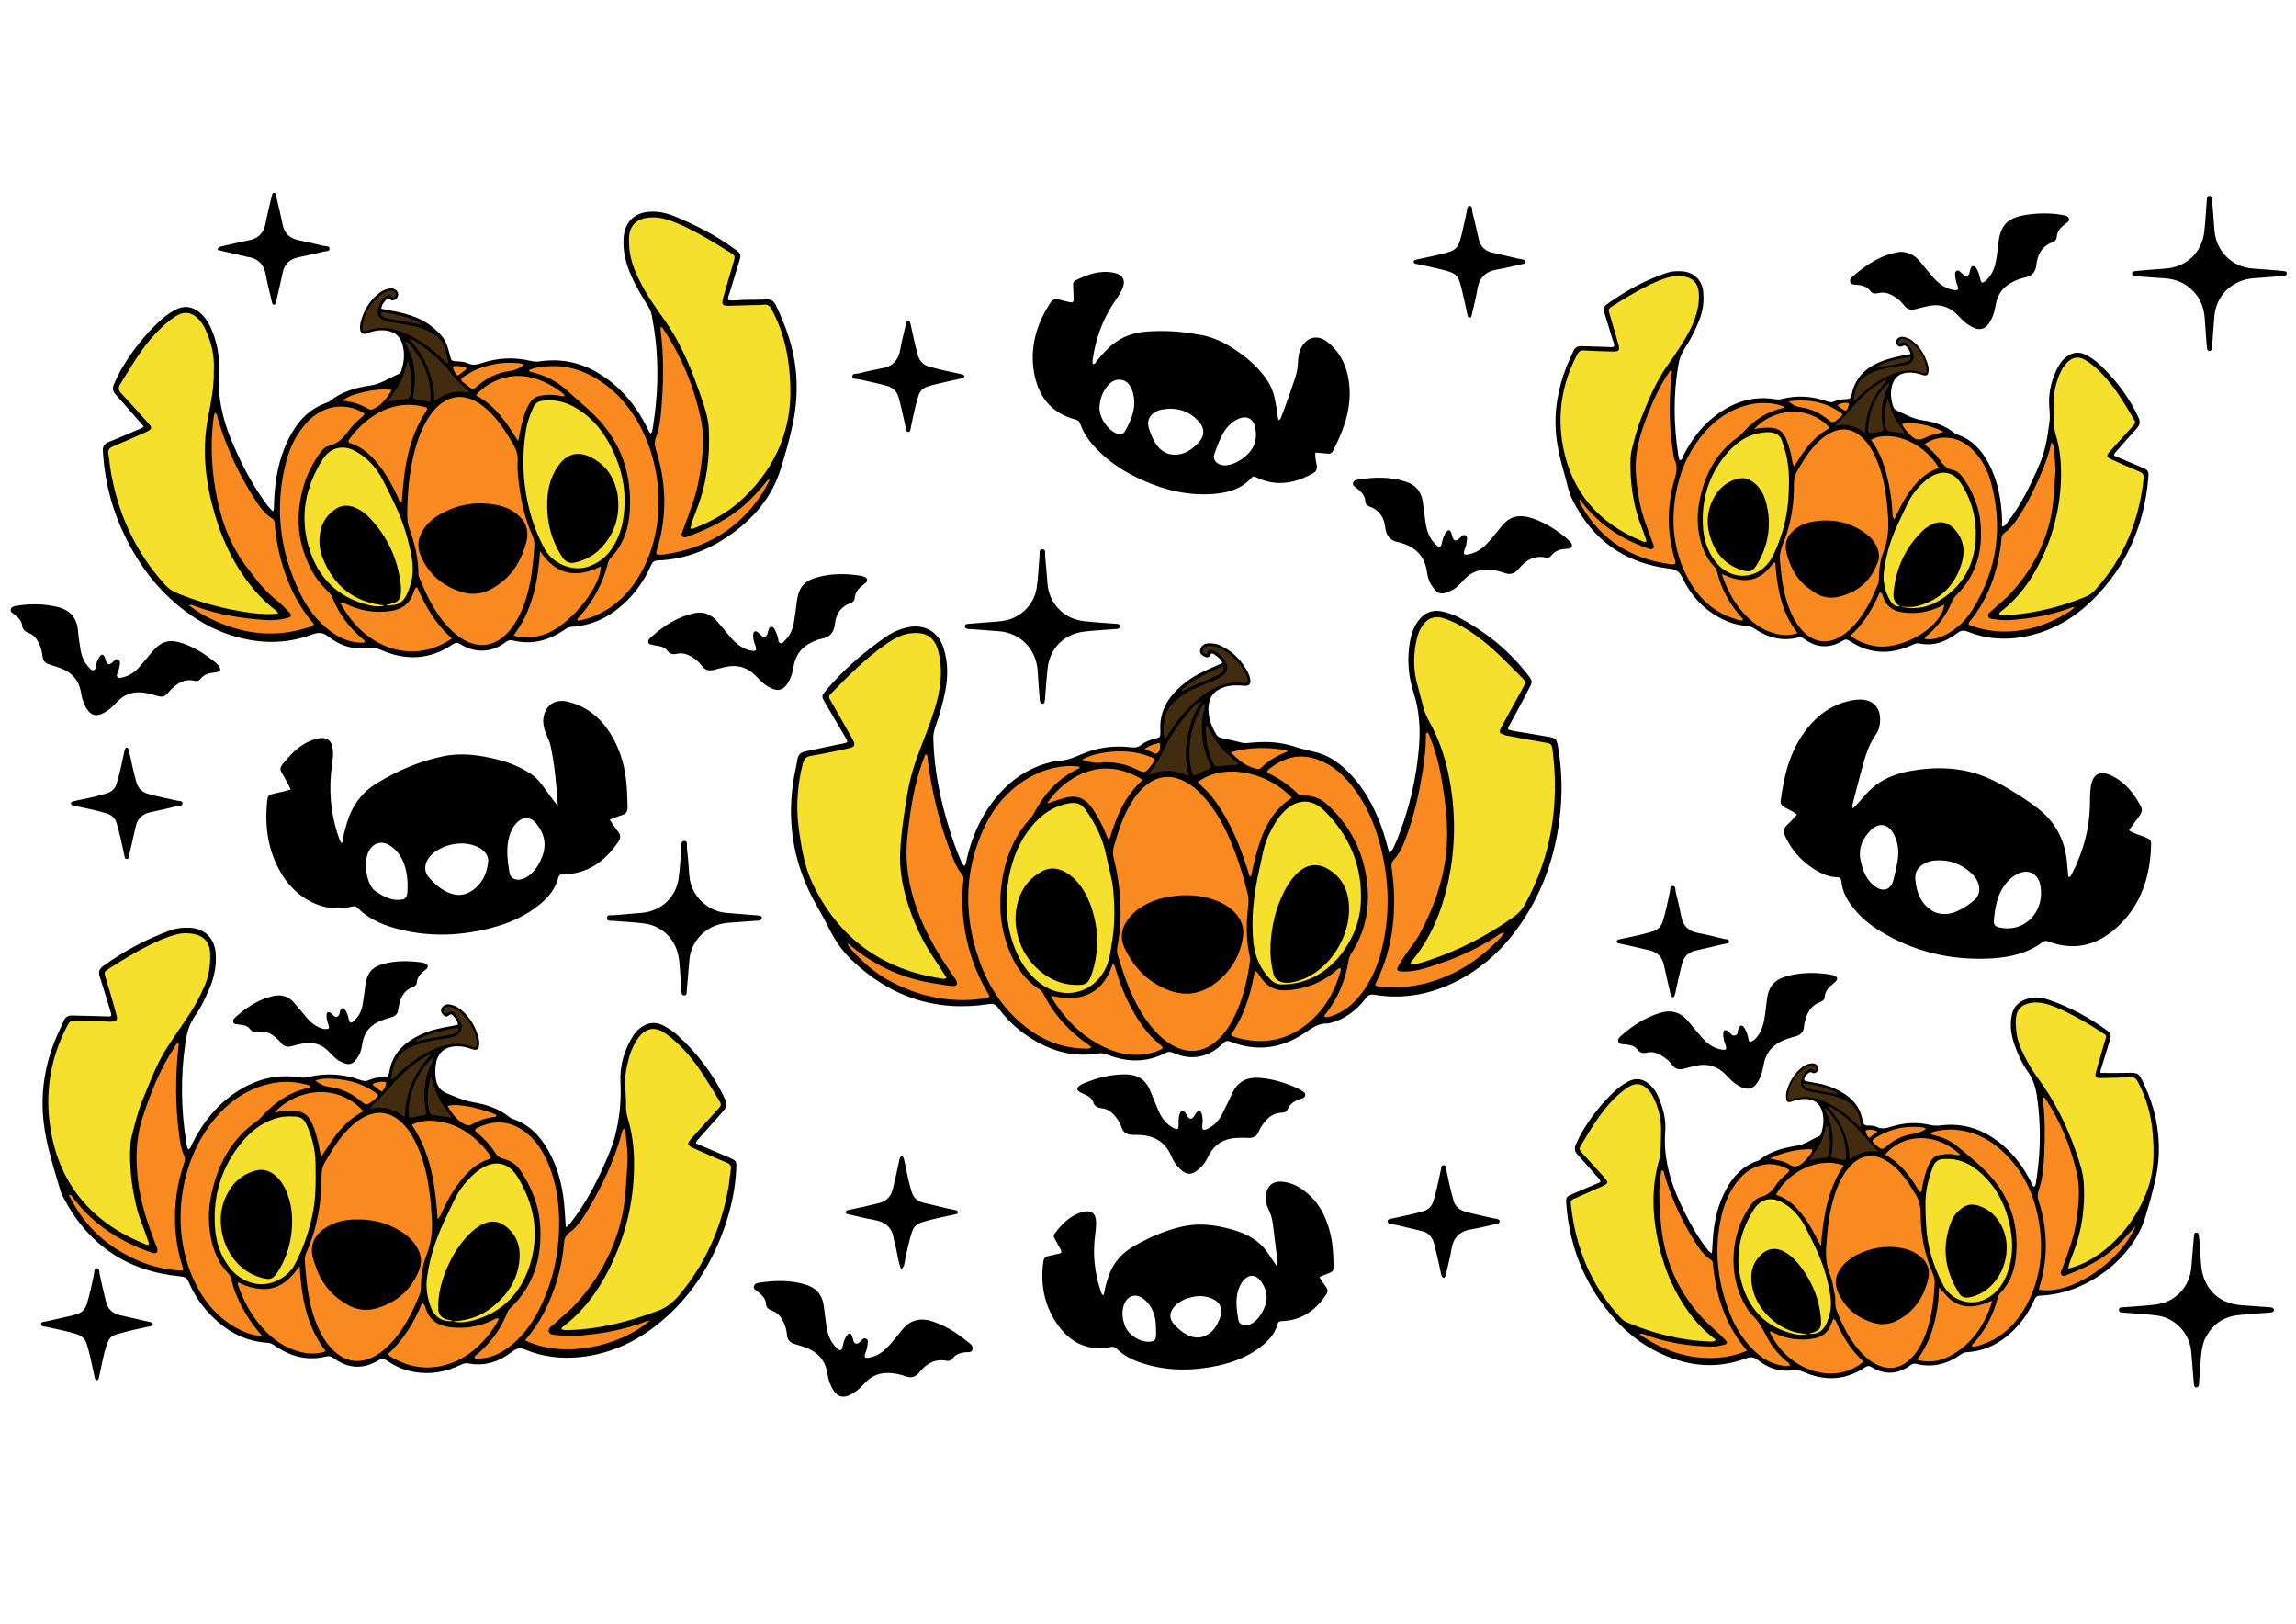
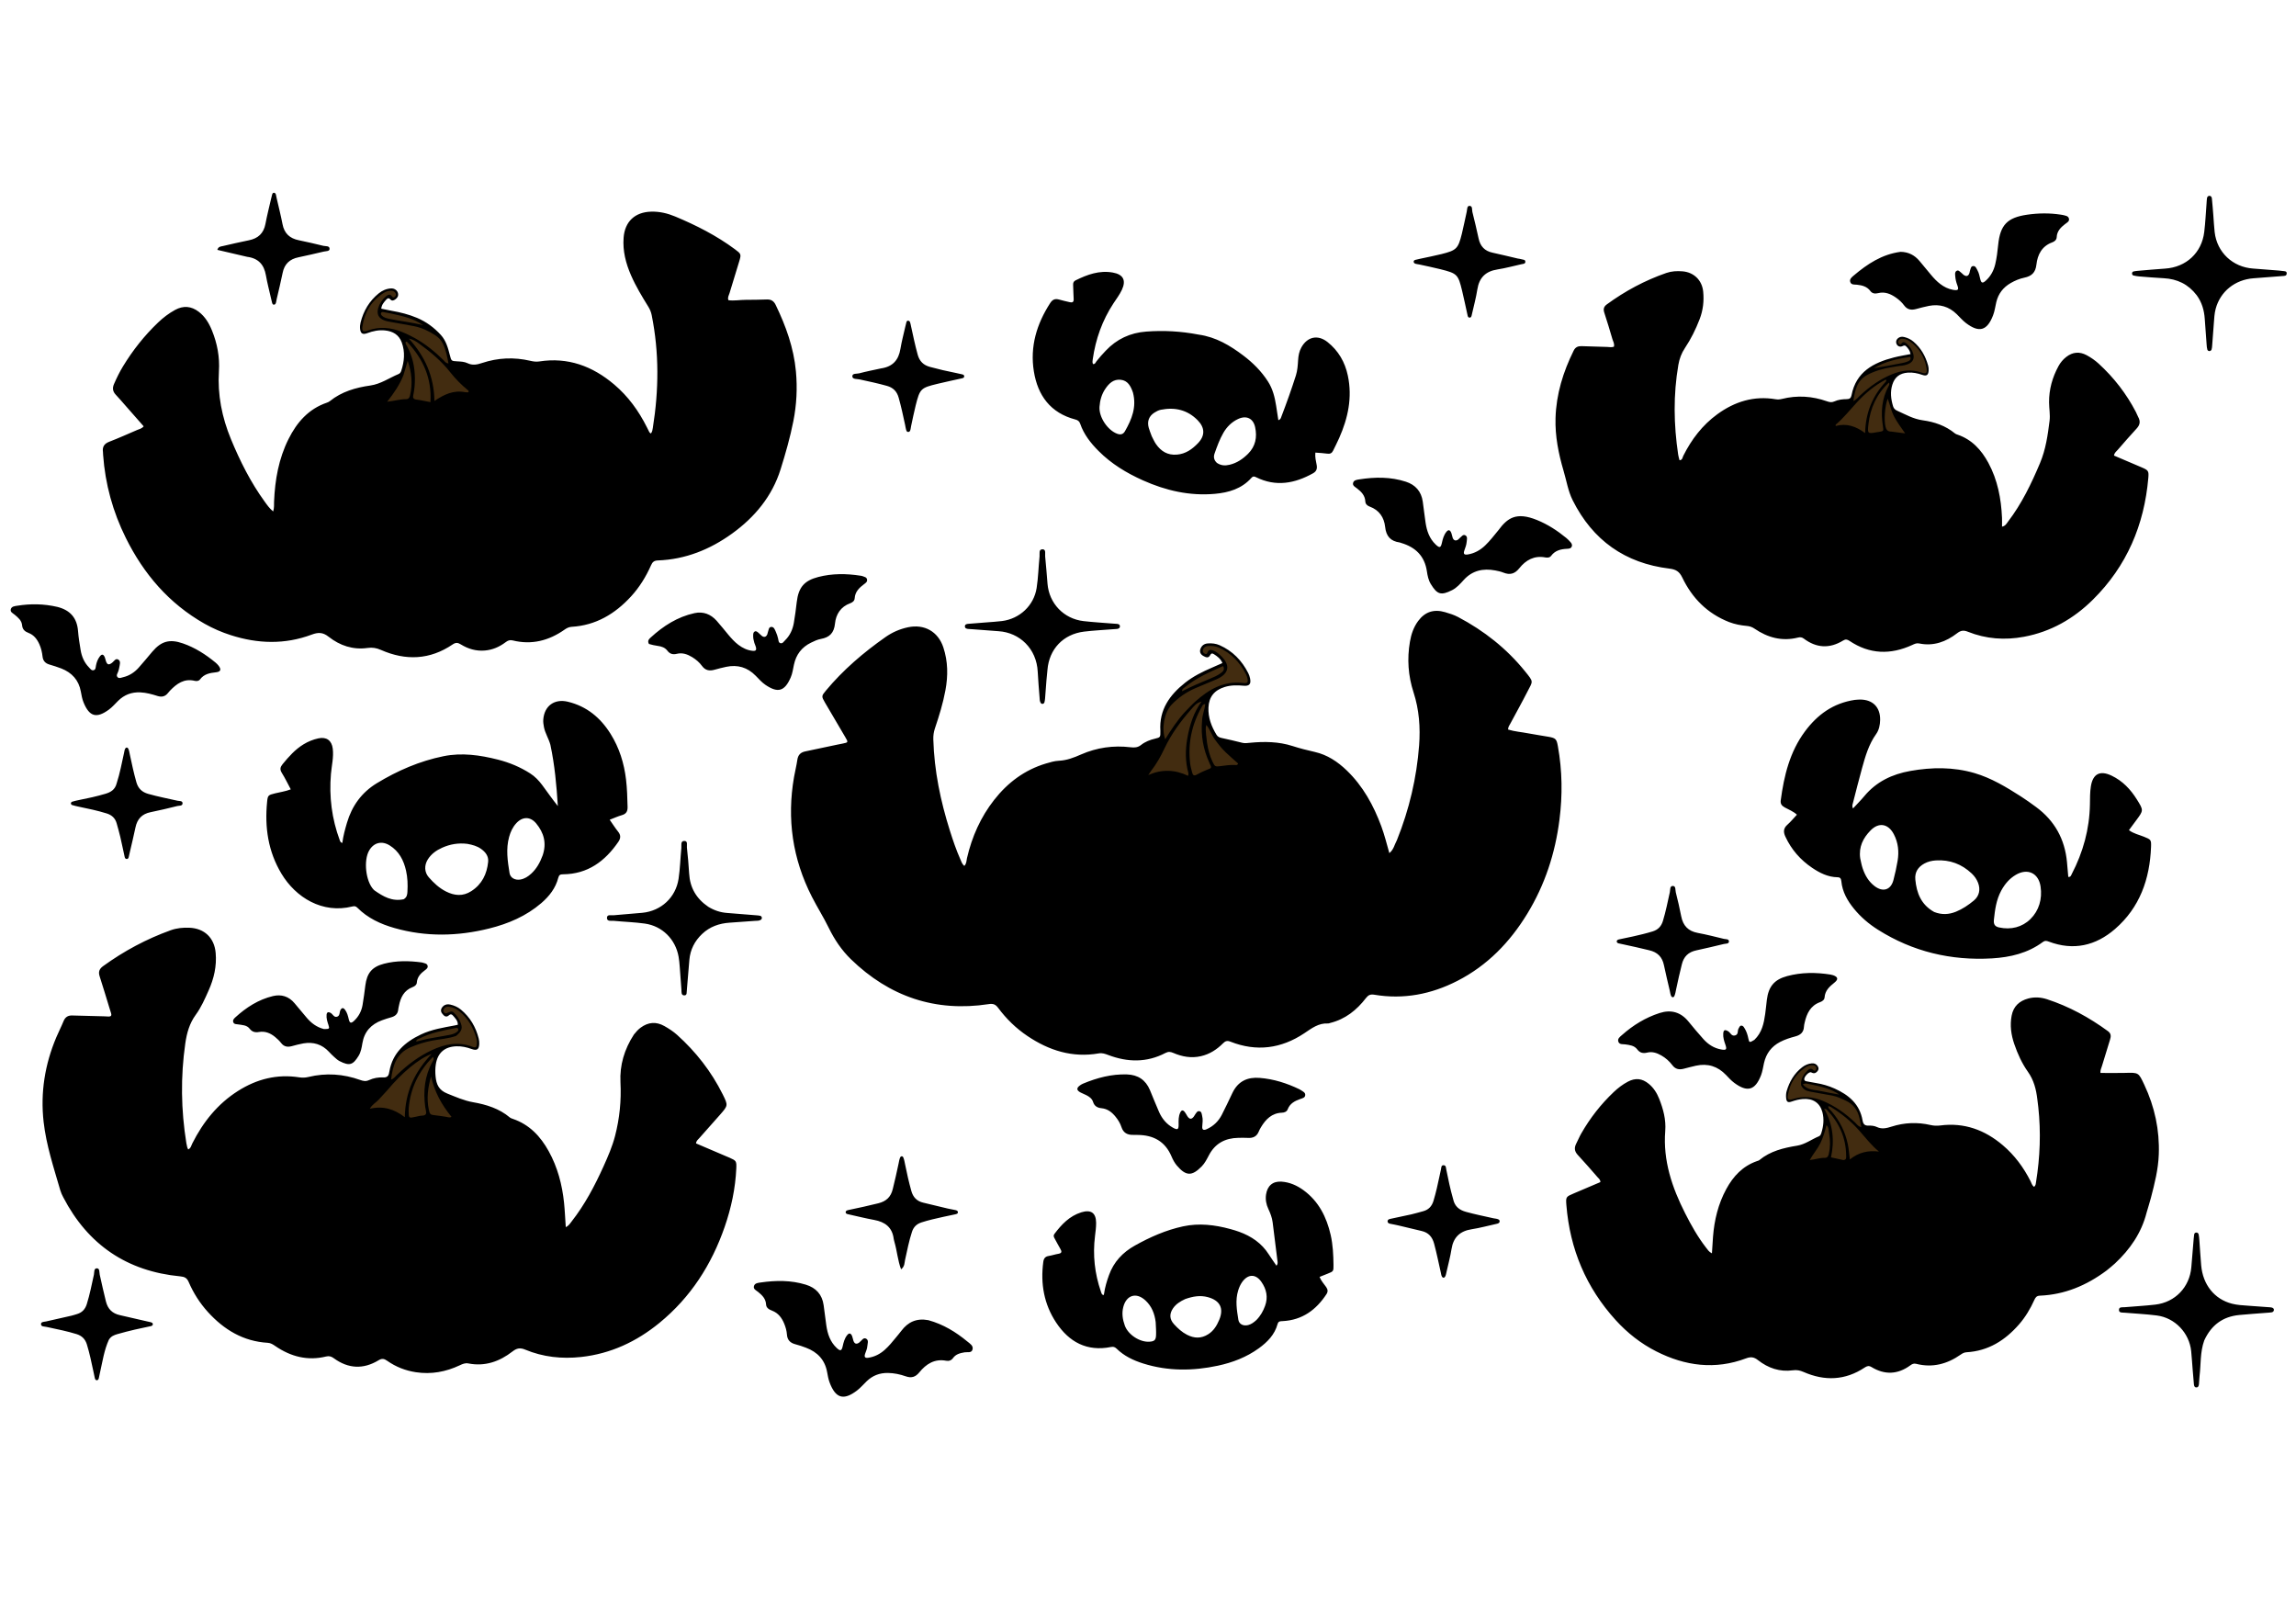
<svg xmlns="http://www.w3.org/2000/svg" version="1.1" id="Layer_1" x="0px" y="0px" width="1190.55px" height="841.89px" viewBox="0 0 1190.55 841.89" style="enable-background:new 0 0 1190.55 841.89;" xml:space="preserve">
  <style type="text/css">
	.st0{fill:#422C10;}
	.st1{fill:#F98A21;}
	.st2{fill:#F5E02D;}
</style>
  <path d="M411.63,322.96c0.63-3.59,1.08-7.22,1.51-10.85c0.91-7.58,3.83-11.09,11.22-12.99c7.18-1.84,14.46-1.79,21.75-0.66  c0.36,0.06,0.74,0.08,1.07,0.22c0.96,0.42,2.27,0.48,2.43,1.87c0.14,1.15-0.78,1.72-1.55,2.3c-2.5,1.87-4.66,3.91-4.88,7.33  c-0.09,1.35-1.13,2.15-2.32,2.58c-4.96,1.78-7.41,5.76-7.89,10.53c-0.49,4.87-2.82,7.16-7.33,7.97c-1.79,0.33-3.46,1.12-5.11,1.93  c-4.83,2.36-7.72,6.16-8.84,11.39c-0.48,2.26-0.79,4.62-1.71,6.7c-3.13,7.15-6.62,8.15-13.05,3.8c-1.89-1.28-3.45-3.07-5.07-4.72  c-4.27-4.38-9.39-5.9-15.34-4.64c-2.02,0.43-4.03,0.94-6.02,1.5c-2.59,0.73-4.74,0.41-6.46-1.93c-1.37-1.87-3.14-3.39-5.14-4.61  c-2.47-1.5-5.06-2.43-7.99-1.7c-1.98,0.49-3.57,0.07-4.84-1.61c-1.26-1.67-3.08-2.26-5.09-2.52c-1.44-0.19-2.87-0.52-4.48-0.98  c-0.94-1.63,0.04-2.57,0.9-3.35c6.56-6.01,13.89-10.71,22.7-12.64c4.54-0.99,8.44,0.53,11.51,3.97c2.11,2.36,4.06,4.86,6.09,7.28  c1.57,1.87,3.2,3.68,5.15,5.16c2.17,1.64,4.56,2.82,7.3,3.12c1.76,0.19,2.22-0.33,1.77-2.04c-0.19-0.7-0.55-1.35-0.76-2.05  c-0.39-1.28-0.68-2.59-0.62-3.95c0.03-0.74,0.04-1.53,0.75-1.94c0.78-0.46,1.38,0.16,1.93,0.59c0.67,0.52,1.2,1.22,1.89,1.72  c1.17,0.84,2.24,0.45,2.78-0.94c0.13-0.34,0.14-0.72,0.28-1.06c0.44-1.06,0.33-2.75,1.89-2.72c1.35,0.02,1.76,1.54,2.26,2.61  c0.5,1.1,0.87,2.27,1.15,3.45c0.23,0.94,0.15,2.13,1.27,2.39c1.08,0.24,1.67-0.84,2.34-1.5  C409.63,329.48,411.03,326.38,411.63,322.96z M167.97,533.51c-3.86-0.98-6.6-3.15-8.94-5.88c-2.14-2.49-4.22-5.04-6.33-7.55  c-2.96-3.53-6.83-4.71-11.17-3.67c-7.51,1.8-13.83,5.87-19.48,11.02c-0.71,0.64-1.48,1.43-1.09,2.52c0.41,1.14,1.57,0.99,2.49,1.14  c2.15,0.36,4.5,0.3,5.99,2.23c1.29,1.68,2.88,2.06,4.83,1.72c3.25-0.58,6,0.61,8.43,2.62c1.12,0.93,2.2,1.95,3.08,3.09  c1.49,1.94,3.34,2.21,5.52,1.63c2-0.53,3.99-1.1,6.02-1.44c5.16-0.87,9.64,0.46,13.26,4.36c0.83,0.89,1.68,1.76,2.59,2.57  c0.91,0.8,1.81,1.69,2.87,2.24c5.34,2.76,7.06,1.86,9.89-2.69c1.24-2,1.61-4.33,1.99-6.6c1-6.01,4.55-9.79,10.12-11.85  c1.6-0.59,3.22-1.12,4.86-1.57c2.1-0.58,3.4-1.78,3.6-4.03c0.05-0.6,0.21-1.2,0.33-1.79c0.85-4.38,2.6-8.11,7.14-9.83  c1.07-0.41,2.07-1.12,2.16-2.28c0.22-2.99,2.01-4.84,4.23-6.48c0.77-0.57,1.68-1.22,1.36-2.36c-0.31-1.1-1.44-1.18-2.34-1.49  c-0.23-0.08-0.47-0.15-0.71-0.18c-6.56-0.87-13.12-1-19.58,0.69c-6.22,1.63-8.82,4.82-9.65,11.3c-0.43,3.38-0.86,6.76-1.44,10.11  c-0.55,3.2-2.03,5.98-4.43,8.21c-1.5,1.4-2.24,1.22-2.71-0.79c-0.42-1.8-0.86-3.55-1.99-5.04c-0.76-1-1.54-1.11-2.26,0.08  c-0.68,1.12-0.23,2.91-1.62,3.51c-1.77,0.76-2.38-1.28-3.59-1.93c-1.2-0.65-1.92-0.31-2.05,0.95c-0.19,1.85,0.38,3.59,0.96,5.33  C170.97,533.39,170.8,533.51,167.97,533.51z M445.7,196.7c4.75,1.03,9.51,2.04,14.19,3.35c3.2,0.9,5.16,2.8,6.09,6.09  c1.33,4.69,2.33,9.44,3.36,14.19c0.15,0.71,0.23,1.45,0.43,2.14c0.19,0.67,0.31,1.56,1.29,1.46c0.9-0.09,0.98-0.95,1.14-1.64  c0.11-0.47,0.14-0.96,0.25-1.44c0.78-3.56,1.48-7.14,2.37-10.68c2.18-8.64,2.61-9.07,11.27-11.17c4.25-1.03,8.54-1.92,12.81-2.88  c0.61-0.14,1.19-0.39,1.07-1.18c-0.09-0.56-0.57-0.75-1.05-0.86c-1.07-0.25-2.13-0.5-3.21-0.71c-4.53-0.89-9.03-1.93-13.49-3.15  c-3.35-0.91-5.4-2.88-6.35-6.3c-1.37-4.93-2.4-9.92-3.49-14.91c-0.15-0.71-0.28-1.43-0.53-2.11c-0.1-0.28-0.47-0.58-0.77-0.64  c-0.53-0.11-0.92,0.22-1.06,0.74c-0.22,0.82-0.42,1.65-0.61,2.47c-0.85,3.79-1.87,7.56-2.5,11.39c-0.94,5.72-3.91,9.26-10.08,10.14  c-3.97,0.87-7.68,1.58-11.32,2.55c-1.27,0.34-3.61-0.16-3.54,1.62C442.05,196.72,444.37,196.41,445.7,196.7z M137.88,142.72  c0.69,3.95,1.73,7.83,2.61,11.75c0.19,0.83,0.35,1.67,0.59,2.48c0.13,0.44,0.27,0.98,0.88,1.01c0.78,0.04,1-0.57,1.17-1.15  c0.17-0.58,0.21-1.2,0.35-1.79c1.03-4.5,2.17-8.98,3.07-13.51c0.92-4.62,3.63-7.18,8.19-8.11c4.41-0.89,8.78-1.98,13.16-2.97  c1.13-0.26,2.99-0.09,3-1.38c0.02-1.73-1.98-1.31-3.17-1.59c-4.26-1.02-8.51-2.05-12.8-2.91c-4.69-0.94-7.51-3.53-8.43-8.32  c-0.87-4.53-2.02-9.01-3.05-13.52c-0.13-0.59-0.22-1.2-0.37-1.78c-0.13-0.48-0.4-0.92-0.93-0.99c-0.56-0.07-0.87,0.34-1.01,0.84  c-0.22,0.82-0.43,1.65-0.62,2.47c-0.97,4.27-2.07,8.51-2.87,12.81c-0.93,4.93-3.83,7.58-8.66,8.53c-4.53,0.89-9.02,1.98-13.53,3  c-1,0.23-2.2,0.18-2.77,1.95c5.13,1.19,10.16,2.36,15.47,3.61C134.08,133.92,136.92,137.28,137.88,142.72z M204.63,481.16  c-7.22-2.05-13.93-5.13-19.32-10.55c-0.79-0.8-1.48-0.93-2.57-0.66c-15.58,3.92-29.37-4.67-36.76-16.93  c-6.95-11.53-8.78-24.09-7.48-37.25c0.34-3.49,0.56-3.57,4.16-4.47c2.59-0.65,5.26-0.97,8.12-2.07c-1.56-2.91-2.95-5.83-4.66-8.56  c-1.12-1.79-0.8-3.01,0.44-4.52c3.19-3.87,6.47-7.6,10.82-10.25c2.42-1.48,5-2.52,7.75-3.11c4.17-0.88,6.9,1.1,7.42,5.36  c0.54,4.41-0.56,8.72-0.94,13.07c-1.02,11.8,0.45,23.29,4.57,34.41c0.21,0.56,0.39,1.16,1.33,1.4c0.44-3.58,1.39-7.02,2.4-10.45  c2.59-8.79,7.65-15.75,15.46-20.51c10.77-6.55,22.27-11.52,34.66-14.03c9.48-1.92,18.91-0.57,28.19,1.79  c5.94,1.51,11.52,3.83,16.69,7.14c2.51,1.6,4.51,3.72,6.26,6.07c2.67,3.59,5.21,7.28,8.09,10.86c-0.67-10.58-1.59-21.11-3.87-31.78  c-0.92-3.34-2.74-6.01-3.34-9.17c-0.25-1.33-0.45-2.64-0.34-3.97c0.59-7.09,5.83-10.84,12.75-9.17c9.79,2.36,16.91,8.28,22.15,16.67  c4.53,7.25,7,15.2,8.01,23.65c0.56,4.72,0.68,9.46,0.8,14.2c0.06,2.28-0.68,3.63-2.95,4.28c-2.08,0.6-4.06,1.51-6.33,2.38  c1.58,2.25,2.86,4.31,4.37,6.18c1.48,1.82,1.36,3.47,0.11,5.29c-6.92,10.07-15.87,16.7-28.61,16.82c-1.43,0.01-2.13,0.25-2.52,1.79  c-1.38,5.39-4.67,9.58-8.8,13.14c-7.84,6.74-17.08,10.68-26.98,13.15C237.35,485.44,220.96,485.79,204.63,481.16z M264.21,452.61  c0.41,2.57,2.92,3.84,5.62,3.38c2.23-0.39,4.04-1.58,5.67-3.09c2.74-2.53,4.5-5.69,5.88-9.42c2.19-6.39,0.6-11.8-3.34-16.56  c-3.06-3.7-7.13-3.63-10.35-0.1c-1.84,2.01-2.96,4.43-3.68,7.03C262.26,440.12,263.21,446.39,264.21,452.61z M210.55,451.4  c-1.2-5.36-3.63-10.08-8.48-13.09c-4.11-2.56-8.24-1.47-10.62,2.58c-3.03,5.15-1.83,15.99,2.24,20.29c0.17,0.18,0.34,0.35,0.54,0.49  c4.45,3.09,9.01,5.83,15.09,4.54c1.73-1.01,1.87-2.49,1.95-3.94C211.48,458.61,211.35,454.95,210.55,451.4z M231.27,462.19  c4.37,2.21,8.77,2.63,13.13-0.19c5.53-3.58,8.09-8.87,8.72-15.2c0.29-2.94-1.38-5.06-3.68-6.7c-2.02-1.45-4.35-2.1-7.07-2.6  c-4.77-0.59-9.03,0.18-13.1,2c-3.04,1.36-5.71,3.25-7.49,6.15c-1.85,3.02-1.73,6.55,0.54,9.16  C224.88,457.75,227.75,460.42,231.27,462.19z M502.18,326.09c0.73,0.06,1.46,0.08,2.19,0.14c4.49,0.34,8.98,0.72,13.47,1.02  c10.8,0.72,19.69,8.96,20.26,21.08c0.21,4.37,0.61,8.74,0.94,13.1c0.07,0.96,0.03,1.96,0.51,2.85c0.25,0.48,0.7,0.73,1.19,0.63  c0.3-0.06,0.7-0.37,0.79-0.65c0.21-0.69,0.31-1.42,0.37-2.13c0.25-3.03,0.47-6.06,0.72-9.43c0.19-2.03,0.39-3.72,0.52-5.42  c0.87-10.76,8.18-18.5,18.98-19.82c4.83-0.59,9.7-0.82,14.55-1.21c0.85-0.07,1.7-0.08,2.55-0.18c0.76-0.1,1.47-0.42,1.51-1.29  c0.05-0.89-0.63-1.24-1.41-1.33c-0.72-0.09-1.46-0.09-2.18-0.15c-5.09-0.42-10.2-0.71-15.28-1.29  c-10.24-1.18-17.83-9.11-18.69-19.33c-0.4-4.73-0.73-9.46-1.22-14.18c-0.14-1.33,0.55-3.62-1.23-3.72  c-2.29-0.12-1.53,2.32-1.68,3.71c-0.56,5.44-0.67,10.95-1.51,16.34c-1.42,9.13-8.81,16-17.96,17.15c-2.77,0.35-5.57,0.49-8.36,0.72  c-3.03,0.25-6.07,0.48-9.1,0.72c-0.89,0.07-1.81,0.28-1.78,1.37C500.36,325.81,501.3,326.01,502.18,326.09z M318.33,477.41  c5.33,0.51,10.7,0.67,16,1.41c9.08,1.26,15.95,8.14,17.54,17.18c0.3,1.67,0.45,3.38,0.58,5.07c0.32,4,0.56,8.01,0.89,12.02  c0.09,1.14-0.2,2.86,1.36,2.96c1.77,0.11,1.24-1.68,1.46-2.77c0.05-0.24,0.03-0.49,0.05-0.73c0.41-4.97,0.81-9.95,1.25-14.92  c0.47-5.33,2.76-9.78,6.62-13.44c3.98-3.77,8.83-5.46,14.23-5.83c4.37-0.29,8.74-0.62,13.12-0.94c0.96-0.07,1.97,0.04,2.86-0.43  c0.43-0.23,0.8-0.58,0.76-1.14c-0.04-0.53-0.37-0.94-0.85-1.06c-0.7-0.17-1.44-0.21-2.16-0.27c-4.98-0.41-9.95-0.83-14.93-1.2  c-3.47-0.25-6.68-1.26-9.87-3.22c-6.26-4.27-9.48-9.94-9.9-17.26c-0.26-4.49-0.67-8.98-1.16-13.46c-0.14-1.25,0.66-3.52-1.5-3.4  c-1.89,0.11-1.25,2.31-1.38,3.63c-0.52,5.33-0.64,10.71-1.44,15.99c-1.47,9.7-9.02,16.65-18.73,17.63  c-4.97,0.5-9.95,0.78-14.92,1.28c-1.27,0.13-3.54-0.66-3.48,1.45C314.79,477.9,317,477.28,318.33,477.41z M815.49,259.37  c10.39,20.74,27.14,32.63,50.15,35.42c3.45,0.42,5.19,1.54,6.7,4.68c5.08,10.55,12.85,18.54,24.21,23.02  c3.14,1.19,6.14,1.74,9.17,2.01c1.51,0.13,2.76,0.54,4.03,1.4c6.84,4.67,14.26,6.71,22.51,4.65c1.12-0.28,2.06-0.24,3.06,0.52  c6.56,4.94,13.4,5.29,20.41,1c1.23-0.75,2.1-0.62,3.27,0.17c10.44,7.02,21.35,7.3,32.6,2.12c1.11-0.51,2.17-1.05,3.48-0.78  c7.48,1.56,13.98-0.83,19.78-5.31c1.91-1.47,3.36-1.63,5.56-0.75c9.39,3.76,19.12,4.46,29.05,2.61c14-2.6,25.8-9.37,35.79-19.27  c17.53-17.36,26.6-38.66,28.71-63.08c0.31-3.62,0.02-3.99-3.42-5.47c-4.8-2.06-9.6-4.1-14.38-6.13c0.2-1.49,1.28-2.2,2.06-3.1  c3.2-3.67,6.38-7.37,9.69-10.93c1.74-1.87,2.03-3.71,0.84-5.9c-0.47-0.85-0.78-1.78-1.23-2.65c-4.94-9.49-11.39-17.82-19.28-25.05  c-1.9-1.74-4-3.19-6.26-4.41c-3.7-1.98-7.25-1.68-10.58,0.91c-1.66,1.29-2.99,2.87-3.99,4.7c-3.22,5.87-4.96,12.15-4.92,18.86  c0.02,3.16,0.65,6.37,0.27,9.47c-0.93,7.47-1.98,14.93-4.96,22c-4.5,10.69-9.5,21.08-16.58,30.34c-0.75,0.98-1.33,2.26-3.12,2.62  c0-1.71,0.05-3.16-0.01-4.61c-0.44-9.96-2.27-19.58-7.06-28.45c-3.64-6.73-8.54-12.12-16.04-14.66c-0.46-0.15-0.94-0.33-1.31-0.63  c-4.86-4.01-10.66-5.97-16.71-6.8c-4.89-0.67-8.92-3.04-13.22-4.96c-1.04-0.46-1.78-1.12-2.14-2.3c-1.12-3.69-1.56-7.39-0.41-11.14  c1.21-3.96,3.84-5.99,8.01-6.31c2.6-0.19,5.06,0.31,7.52,1.16c2.27,0.79,3.17,0.13,3.3-2.22c0.05-0.84-0.01-1.73-0.23-2.53  c-1.35-4.92-3.74-9.22-7.71-12.55c-1.33-1.12-2.84-1.85-4.52-2.27c-0.85-0.21-1.66-0.3-2.5,0.04c-1.42,0.58-2.16,1.86-1.78,3.17  c0.41,1.42,1.81,2.18,3.34,1.39c0.9-0.46,1.32-0.27,1.82,0.24c1,1.04,1.92,2.16,2.21,3.95c-2.95,0.59-5.81,1.03-8.6,1.74  c-10.69,2.73-19.65,7.49-22,19.58c-0.29,1.48-1,2.03-2.47,2.04c-2.2,0.01-4.42,0.27-6.42,1.18c-1.38,0.63-2.51,0.4-3.83-0.06  c-7.66-2.69-15.45-3.22-23.36-1.23c-1.09,0.27-2.15,0.36-3.25,0.17c-11.24-1.91-21.22,1.19-30.25,7.76  c-7.74,5.63-13.38,13.03-17.65,21.55c-0.42,0.83-0.39,2.23-1.96,2.3c-0.25-1.03-0.56-1.96-0.7-2.92  c-2.31-15.51-2.57-31.02,0.1-46.53c0.55-3.19,1.63-6.06,3.42-8.74c3.12-4.67,5.6-9.69,7.61-14.93c1.78-4.63,2.34-9.43,1.84-14.35  c-0.6-5.89-4.85-10.01-10.79-10.47c-2.81-0.22-5.62-0.08-8.31,0.85c-11.12,3.86-21.37,9.35-30.87,16.3  c-1.67,1.22-1.89,2.53-1.27,4.41c1.49,4.5,2.84,9.05,4.18,13.61c0.37,1.25,1.19,2.43,0.76,3.92c-1.18,0.43-2.39,0.15-3.58,0.11  c-4.38-0.13-8.76-0.27-13.14-0.4c-1.84-0.06-3.21,0.46-4.13,2.3c-5.47,11.04-9.04,22.55-9.41,34.97  c-0.28,9.37,1.54,18.43,4.15,27.31C812.28,249.17,813.07,254.54,815.49,259.37z M536.09,192.54c-2.08-12.85,1.46-24.57,8.45-35.39  c1.18-1.83,2.51-2.45,4.56-1.87c1.87,0.53,3.77,0.96,5.67,1.4c1.38,0.32,2.05-0.14,1.96-1.68c-0.15-2.43-0.16-4.87-0.28-7.3  c-0.05-1.08,0.26-1.86,1.28-2.36c6.09-3,12.31-5.28,19.3-4.04c5.35,0.95,7.02,3.97,4.73,8.91c-1.18,2.55-2.89,4.78-4.43,7.12  c-5.76,8.79-9.21,18.47-10.69,28.85c-0.12,0.83-0.29,1.69,0.1,2.54c1.11,0.2,1.36-0.82,1.81-1.41c1.5-1.93,3.14-3.72,4.81-5.49  c5.7-6.04,12.7-9.29,20.95-9.91c9.03-0.68,18-0.21,27.21,1.56c9.05,1.27,16.34,5.68,23.17,10.84c4.95,3.74,9.34,8.1,12.77,13.43  c2.54,3.94,3.56,8.21,4.27,12.67c0.39,2.46,0.75,4.92,1.14,7.43c1.21-0.4,1.31-1.19,1.56-1.83c2.7-7.04,5.24-14.15,7.53-21.34  c0.82-2.59,0.98-5.26,1.15-7.93c0.14-2.33,0.55-4.59,1.71-6.66c3.11-5.55,8.53-6.71,13.51-2.78c5.68,4.49,9.09,10.43,10.57,17.44  c2.4,11.3,0.1,22-4.49,32.35c-0.99,2.22-2.09,4.39-3.16,6.58c-0.6,1.23-1.49,1.74-2.95,1.53c-2.01-0.3-4.06-0.37-6.25-0.55  c-0.22,2.43,0.31,4.42,0.69,6.41c0.36,1.9-0.09,3.3-1.85,4.29c-9.55,5.35-19.35,7.13-29.58,2.06c-1.1-0.55-1.64-0.52-2.44,0.37  c-5.04,5.64-11.76,7.61-18.94,8.25c-13.06,1.16-25.42-1.68-37.28-6.99c-8.51-3.81-16.39-8.58-23.02-15.24  c-4.08-4.09-7.61-8.57-9.51-14.11c-0.46-1.36-1.28-1.88-2.56-2.22C544.72,214.09,538.11,205.06,536.09,192.54z M631.01,239.99  c2.2,1.47,4.3,1.49,6.53,0.97c3.81-0.89,6.88-2.98,9.6-5.68c3.9-3.88,4.8-8.62,3.69-13.79c-0.99-4.62-4.56-6.28-8.87-4.25  c-3.29,1.55-5.79,4.04-7.59,7.14c-1.95,3.37-3.27,7.05-4.57,10.72C629.19,236.8,629.37,238.47,631.01,239.99z M595.66,221.79  c0.4,1.4,0.96,2.75,1.56,4.38c0.8,1.54,1.38,2.9,2.21,4.08c2.6,3.73,6,5.83,10.8,5.45c4.59-0.37,7.97-2.82,10.95-5.92  c3.73-3.88,3.67-8.01-0.15-11.9c-5.3-5.41-11.83-6.89-19.11-5.44c-1.16,0.23-2.3,0.83-3.31,1.47  C595.74,215.73,594.73,218.5,595.66,221.79z M579.33,224.89c1.83,0.66,3.1,0.24,4.01-1.35c3.5-6.13,6.12-12.46,4.13-20.04  c-1.18-3.4-2.69-6.22-6.37-6.61c-3.75-0.4-6.1,1.93-8,4.77c-1.87,2.79-2.74,5.92-2.97,9.25  C569.77,216.25,574.31,223.06,579.33,224.89z M842.78,541.46c2.32,0.34,4.66,0.57,6.2,2.62c1.37,1.82,3.07,2.15,5.17,1.63  c2.65-0.65,5.05,0.2,7.33,1.5c2.25,1.29,4.16,3,5.71,5.06c1.55,2.06,3.5,2.43,5.83,1.83c2.12-0.54,4.23-1.12,6.37-1.59  c6.1-1.32,11.3,0.28,15.62,4.82c1.34,1.41,2.67,2.88,4.22,4.04c6.74,5.02,10.86,4,13.92-3.9c0.78-2.02,1.07-4.24,1.55-6.37  c1.12-4.92,3.85-8.57,8.37-10.92c2.51-1.3,5.17-2.14,7.88-2.86c2.63-0.7,4.33-2.12,4.46-5.02c0.03-0.72,0.21-1.45,0.37-2.16  c1.07-4.7,3-8.76,7.95-10.57c1.18-0.43,2.29-1.17,2.38-2.52c0.26-3.55,2.58-5.58,5.1-7.61c2.14-1.72,1.86-2.93-0.64-3.83  c-0.45-0.16-0.94-0.28-1.41-0.35c-7.54-1.19-15.05-1.2-22.46,0.79c-6.69,1.8-9.69,5.42-10.54,12.38c-0.3,2.42-0.51,4.84-0.85,7.25  c-0.69,4.87-1.64,9.64-5.62,13.44c-2.49,1.5-2.65,1.51-3.1-0.65c-0.4-1.93-0.95-3.77-2.02-5.43c-0.39-0.6-0.75-1.33-1.61-1.31  c-0.89,0.02-1.03,0.86-1.42,1.45c-0.76,1.15,0.08,3.11-1.85,3.64c-1.89,0.51-2.35-1.41-3.52-2.12c-1.73-1.05-2.48-0.81-2.62,1.17  c-0.14,1.98,0.45,3.83,1.1,5.69c0.91,2.6,0.48,3.03-2.31,2.51c-3.62-0.68-6.57-2.59-8.99-5.26c-2.7-2.98-5.27-6.07-7.81-9.18  c-4.02-4.93-9.07-6.34-15.04-4.41c-7.29,2.36-13.7,6.29-19.41,11.36c-1.04,0.92-2.56,1.92-1.88,3.6  C839.81,541.64,841.52,541.28,842.78,541.46z M962.89,147.61c2.76,0.3,5.23,0.93,7.01,3.33c0.98,1.33,2.49,1.4,4,1.03  c3.5-0.86,6.46,0.39,9.24,2.34c1.61,1.13,3.06,2.45,4.21,4.02c1.62,2.21,3.68,2.56,6.14,1.9c2.23-0.59,4.47-1.21,6.73-1.65  c5.53-1.06,10.37,0.34,14.42,4.31c1.57,1.53,3,3.24,4.73,4.56c6.89,5.24,11.05,4.03,14.12-4.02c0.82-2.14,1.11-4.48,1.64-6.73  c1.03-4.39,3.54-7.67,7.44-9.93c2.23-1.29,4.6-2.29,7.11-2.81c3.78-0.78,5.81-2.64,6.27-6.79c0.58-5.15,2.82-9.58,8.24-11.53  c1.21-0.44,2.21-1.32,2.27-2.63c0.14-3.16,2.06-5.07,4.33-6.83c0.93-0.72,2.34-1.36,2.04-2.77c-0.33-1.55-1.95-1.6-3.21-1.95  c-0.35-0.1-0.72-0.12-1.08-0.18c-5.82-0.89-11.64-0.81-17.46,0.04c-10.23,1.49-13.92,5.31-14.96,15.6  c-0.34,3.39-0.74,6.78-1.53,10.1c-0.79,3.28-2.32,6.14-4.83,8.43c-1.71,1.56-2.41,1.4-2.94-0.78c-0.37-1.54-0.65-3.11-1.43-4.5  c-0.52-0.92-0.93-2.27-2.16-2.24c-1.35,0.03-1.38,1.48-1.75,2.46c-0.13,0.34-0.12,0.72-0.23,1.07c-0.57,1.78-1.68,2.11-3.19,0.94  c-0.38-0.3-0.68-0.71-1.07-0.99c-0.76-0.53-1.44-1.63-2.5-0.95c-0.91,0.59-0.71,1.74-0.64,2.69c0.12,1.58,0.47,3.1,1.04,4.61  c0.95,2.52,0.5,2.98-2.26,2.49c-2.45-0.44-4.6-1.53-6.57-3.03c-1.75-1.34-3.26-2.92-4.67-4.61c-2.03-2.43-4.03-4.89-6.07-7.31  c-2.48-2.93-5.58-4.66-9.79-4.74c-9.75,1.29-17.28,6.35-24.33,12.3c-0.99,0.84-2.28,1.84-1.79,3.33  C959.92,147.79,961.65,147.48,962.89,147.61z M53.47,235.87c1.08,15.13,5.05,29.49,11.79,43.05c9.26,18.64,22.27,33.92,40.81,44.45  c4.49,2.53,8.97,4.44,13.62,5.93c14,4.5,28.04,4.91,41.92-0.28c3.44-1.29,5.81-1.25,8.81,1.11c5.82,4.58,12.63,6.87,20.15,5.8  c2.54-0.36,4.66,0.01,7,1.04c12.85,5.65,25.35,5.14,37.15-2.87c1.62-1.1,2.69-0.96,4.21-0.02c3.82,2.35,7.97,3.58,12.52,3.18  c4.01-0.35,7.54-1.9,10.7-4.29c1.14-0.86,2.17-1.32,3.66-0.95c9.88,2.45,18.8,0.14,26.98-5.62c1.12-0.79,2.23-1.34,3.65-1.43  c12.52-0.75,22.43-6.68,30.73-15.7c4.41-4.79,7.79-10.28,10.42-16.22c0.71-1.62,1.54-2.42,3.48-2.49  c14.34-0.52,27.08-5.65,38.58-13.96c11.75-8.49,20.71-19.29,25.1-33.25c2.58-8.22,4.96-16.54,6.64-25.03  c1.69-8.55,2.12-17.12,1.32-25.8c-1.13-12.19-5.19-23.46-10.47-34.39c-0.99-2.05-2.35-2.94-4.55-2.87  c-3.65,0.11-7.31,0.21-10.96,0.19c-3.02-0.01-6.04,0.61-9.03,0.18c-0.53-1.43,0.24-2.51,0.58-3.64c1.64-5.48,3.37-10.93,5.01-16.41  c1.14-3.79,1.06-3.93-2.21-6.36c-9.55-7.08-20.07-12.42-30.99-16.98c-3.96-1.65-8.08-2.63-12.44-2.51  c-8.4,0.21-13.66,5.14-14.29,13.49c-0.52,6.86,1.13,13.26,3.84,19.49c2.49,5.72,5.71,11.02,8.97,16.3c0.85,1.37,1.43,2.78,1.75,4.36  c3.92,19.46,3.72,38.95,0.59,58.48c-0.16,1.01-0.29,2.05-1.01,2.9c-0.4-0.33-0.65-0.45-0.76-0.64c-0.46-0.86-0.87-1.74-1.31-2.61  c-4.24-8.48-9.71-16.03-16.98-22.18c-11.23-9.51-23.97-14.25-38.84-11.93c-1.61,0.25-3.13,0.02-4.69-0.35  c-8.39-1.95-16.71-1.58-24.86,1.12c-2.62,0.87-4.97,1.41-7.64,0.13c-1.61-0.78-3.53-0.86-5.37-0.96c-3.01-0.17-3.02-0.19-3.77-3.16  c-0.96-3.79-1.97-7.55-4.71-10.55c-3.5-3.82-7.57-6.83-12.38-8.85c-4.19-1.76-8.54-2.85-12.99-3.63c-1.85-0.33-3.69-0.74-5.51-1.11  c0.24-2.1,1.36-3.26,2.37-4.44c0.63-0.73,1.36-1.51,2.37-0.35c0.85,0.97,1.76,0.52,2.6-0.07c1.08-0.76,1.66-1.77,1.35-3.13  c-0.35-1.49-1.81-2.6-3.6-2.51c-2.37,0.11-4.49,1.04-6.34,2.52c-4.94,3.96-7.96,9.13-9.48,15.21c-0.26,1.04-0.35,2.18-0.24,3.25  c0.24,2.43,1.34,3.09,3.66,2.23c3.01-1.12,6.09-1.77,9.3-1.42c4.04,0.44,7.17,2.18,8.65,6.24c1.79,4.93,1.34,9.81-0.27,14.67  c-0.24,0.71-0.62,1.36-1.34,1.66c-4.9,2.04-9.26,5.21-14.78,5.99c-7.51,1.07-14.78,3.15-20.87,8.06c-0.46,0.37-1.04,0.64-1.6,0.83  c-9.5,3.25-15.53,10.18-19.86,18.84c-5.11,10.22-7.04,21.18-7.5,32.48c-0.06,1.53,0.14,3.1-0.46,5.07c-1.95-1.59-3.16-3.38-4.41-5.1  c-7.27-10.01-12.77-20.98-17.48-32.38c-4.68-11.3-7.01-23.02-6.24-35.26c0.46-7.33-0.86-14.3-3.59-21.05  c-1.53-3.77-3.58-7.21-6.87-9.73c-3.88-2.97-8-3.31-12.3-0.95c-3.22,1.77-6.12,3.97-8.78,6.51c-7.09,6.77-13.12,14.38-18.21,22.75  c-1.78,2.92-3.26,5.98-4.63,9.1c-0.97,2.19-0.69,3.93,0.93,5.64c1.76,1.85,3.41,3.81,5.1,5.73c3.12,3.54,6.24,7.09,9.33,10.6  c-1.06,1.28-2.33,1.45-3.42,1.92c-4.81,2.07-9.59,4.21-14.47,6.1c-2.6,1.01-3.61,2.66-3.22,5.33  C53.45,234.9,53.43,235.39,53.47,235.87z M841.38,489.53c4.81,0.98,9.3,2.07,13.8,3.13c4.3,1.01,6.75,3.46,7.63,7.75  c0.91,4.4,2,8.77,3.01,13.16c0.22,0.95,0.32,1.96,0.73,2.81c0.39,0.81,1.3,0.87,1.67,0.01c0.47-1.1,0.68-2.32,0.91-3.51  c0.85-4.3,1.92-8.54,2.93-12.8c0.99-4.17,3.42-6.5,7.55-7.37c4.76-1.01,9.49-2.16,14.22-3.29c1-0.24,2.67,0.01,2.69-1.32  c0.02-1.37-1.66-1.11-2.65-1.35c-4.49-1.08-8.98-2.24-13.52-3.08c-4.96-0.91-7.64-3.75-8.58-8.61c-0.81-4.18-1.78-8.33-2.82-12.45  c-0.3-1.18,0.12-3.28-1.53-3.29c-1.65-0.01-1.29,2.06-1.56,3.25c-1.11,4.99-2.09,10-3.58,14.89c-0.85,2.8-2.52,4.57-5.35,5.44  c-3.38,1.04-6.81,1.85-10.25,2.62c-2.26,0.5-4.52,0.97-6.79,1.43c-0.73,0.15-1.6,0.32-1.55,1.19c0.05,0.84,0.94,0.98,1.68,1.1  C840.39,489.29,840.74,489.38,841.38,489.53z M734.15,136.79c0.58,0.16,1.2,0.2,1.79,0.33c3.68,0.81,7.37,1.55,11.03,2.47  c8.64,2.17,9.13,2.65,11.2,11.24c1,4.13,1.84,8.3,2.77,12.45c0.13,0.56,0.2,1.3,0.96,1.37c0.99,0.1,1.12-0.74,1.27-1.43  c0.99-4.38,2.18-8.74,2.88-13.17c0.96-6.12,4.3-9.4,10.4-10.35c4.19-0.65,8.31-1.8,12.46-2.71c0.82-0.18,1.96-0.15,2.03-1.16  c0.11-1.38-1.31-1.14-2.14-1.45c-0.56-0.21-1.2-0.2-1.79-0.34c-4.38-1.02-8.74-2.11-13.13-3.05c-4.04-0.87-6.3-3.31-7.16-7.28  c-1.01-4.63-2.09-9.24-3.25-13.83c-0.29-1.15,0.23-3.2-1.58-3.14c-1.26,0.05-1.09,1.94-1.35,3.06c-0.88,3.79-1.58,7.61-2.52,11.39  c-1.93,7.77-2.77,8.59-10.6,10.55c-3.53,0.88-7.12,1.57-10.97,2.4c-1,0.21-1.71,0.36-2.41,0.56c-0.46,0.13-0.97,0.31-1.01,0.89  C733,136.33,733.56,136.63,734.15,136.79z M952.82,454.81c-4.94-0.09-9.18-2.2-13.16-4.89c-6.09-4.11-10.76-9.44-13.87-16.14  c-1.11-2.38-1.1-4.32,1.01-6.19c1.72-1.52,3.19-3.32,4.96-5.21c-1.91-1.77-4.2-2.6-6.25-3.74c-1.58-0.87-2.4-1.85-2.14-3.72  c1.71-12.79,4.68-25.13,12.58-35.76c6.43-8.64,14.56-14.6,25.77-16.3c1.17-0.08,2.02-0.19,2.87-0.18  c6.56,0.03,10.44,4.02,10.32,10.6c-0.05,2.61-0.59,5.21-2.08,7.29c-3.85,5.38-5.61,11.57-7.33,17.79c-1.65,5.98-3.17,12-4.71,18.01  c-0.2,0.79-0.58,1.62,0.07,2.75c2.01-2.18,4.04-4.21,5.87-6.4c6.24-7.48,14.38-11.34,23.81-13.02c11.19-1.99,22.34-2.1,33.29,1.1  c8.71,2.55,16.47,7.24,24.07,12.11c2.66,1.71,5.24,3.55,7.79,5.43c9.7,7.12,15.01,16.72,16.11,28.68c0.23,2.53,0.45,5.07,0.67,7.62  c1.26,0.15,1.46-0.84,1.8-1.5c5.88-11.3,9.19-23.28,9.42-36.05c0.06-3.17-0.01-6.33,0.5-9.47c1.06-6.48,4.75-8.35,10.75-5.48  c5.69,2.72,9.82,7.09,13.1,12.35c3.51,5.63,3.5,5.63-0.39,10.86c-1.23,1.65-2.44,3.3-3.73,5.04c2.46,1.83,5.24,2.38,7.81,3.42  c3.6,1.46,3.79,1.55,3.65,5.29c-0.64,16.61-5.81,31.39-18.66,42.53c-10.04,8.71-21.59,11.36-34.37,6.54  c-1.11-0.42-1.97-0.62-3.02,0.17c-7.82,5.82-16.95,7.97-26.4,8.53c-21.25,1.24-41.12-3.45-59.22-14.9  c-4.66-2.95-8.83-6.5-12.33-10.78c-3.45-4.21-6.08-8.83-6.6-14.38C954.63,455.54,954.29,454.84,952.82,454.81z M1036.6,480.83  c6.13,1.34,11.97-0.13,16.24-4.34c4.46-4.4,6.2-10.43,5.27-16.83c-1.03-7.07-6.78-9.72-12.91-6.07c-3.21,1.91-5.59,4.65-7.5,8.15  c-2.6,4.85-3.24,9.93-3.79,15.01C1033.63,479.2,1034.4,480.35,1036.6,480.83z M993.16,456.01c0.66,6.98,2.99,13.02,9.77,16.8  c3.96,1.56,7.63,1.33,11.27-0.13c3.42-1.38,6.45-3.44,9.26-5.76c2.86-2.36,3.58-5.76,2.23-9.24c-0.71-1.84-1.83-3.43-3.26-4.79  c-5.22-4.94-11.43-7.26-18.61-6.81c-2.08,0.13-4.1,0.6-5.95,1.6C994.59,449.47,992.79,452.16,993.16,456.01z M964.58,444.98  c0.44,1.96,0.73,3.64,1.28,5.25c1.23,3.62,3.11,6.86,6.23,9.21c4.31,3.25,8.38,1.95,9.72-3.18c0.86-3.28,1.6-6.6,2.16-9.95  c0.8-4.78,0.32-9.45-1.96-13.81c-2.88-5.51-7.82-6.35-12.11-1.92C966.13,434.46,963.74,438.99,964.58,444.98z M703.64,253.2  c2.28,1.76,4.18,3.68,4.33,6.83c0.06,1.3,1.06,2.18,2.28,2.62c4.93,1.78,7.47,5.68,7.98,10.47c0.53,4.97,2.86,7.46,7.59,8.13  c0.24,0.03,0.46,0.16,0.69,0.23c7.46,2.18,12.22,6.79,13.38,14.72c0.34,2.29,0.8,4.6,2.03,6.6c3.28,5.35,5.21,6.11,11.06,3.15  c2.42-1.23,4.22-3.29,6.02-5.28c4.47-4.93,10.04-6.1,16.31-4.93c1.43,0.27,2.88,0.58,4.23,1.12c3.38,1.35,5.9,0.72,8.28-2.27  c3.35-4.2,7.71-6.68,13.43-5.6c1.08,0.2,2.31,0.18,3.04-0.8c2.1-2.85,5.1-3.53,8.36-3.67c0.99-0.04,2.03-0.17,2.39-1.28  c0.36-1.09-0.39-1.85-1.05-2.56c-0.58-0.63-1.17-1.24-1.83-1.78c-4.64-3.81-9.64-7.05-15.21-9.31c-10.71-4.34-15.28-1.07-19.98,5.3  c-2.33,2.84-4.41,5.54-6.88,7.91c-2.53,2.42-5.47,4.07-8.94,4.65c-1.98,0.33-2.49-0.29-1.79-2.22c0.5-1.38,1.02-2.74,1.14-4.21  c0.1-1.19,0.57-2.68-0.54-3.4c-1.31-0.86-2.13,0.63-3.05,1.33c-0.29,0.22-0.49,0.55-0.79,0.76c-1.23,0.86-2.31,0.55-2.85-0.86  c-0.34-0.9-0.43-1.91-0.82-2.79c-0.64-1.42-1.47-1.53-2.44-0.34c-1.34,1.65-1.88,3.63-2.33,5.68c-0.59,2.68-1.24,2.81-3.27,0.87  c-3.25-3.11-4.59-7.11-5.22-11.4c-0.54-3.61-0.93-7.24-1.45-10.86c-0.75-5.23-3.79-8.66-8.71-10.26  c-7.93-2.59-16.07-2.49-24.21-1.22c-1.26,0.2-2.92,0.35-3.23,1.95C701.32,251.83,702.7,252.47,703.64,253.2z M1115.3,621.08  c1.94-7.41,3.82-14.84,4.1-22.57c0.47-12.66-2.12-24.65-7.5-36.1c-3.01-6.4-2.92-6.38-9.98-6.17c-4.23,0.12-8.47,0.02-12.76,0.02  c-0.18-1.34,0.42-2.43,0.77-3.58c1.39-4.54,2.76-9.08,4.17-13.61c0.55-1.75,0.68-3.21-1.1-4.5c-9.7-7.08-20.12-12.79-31.56-16.52  c-3.14-1.02-6.47-1.27-9.74-0.38c-4.61,1.26-7.67,4.02-8.6,8.89c-0.96,5.05-0.27,9.95,1.37,14.73c1.74,5.08,3.96,9.99,7.07,14.37  c3.08,4.34,4.3,9.18,4.89,14.31c0.15,1.33,0.35,2.66,0.49,3.99c1.41,13.03,0.92,26.01-1.18,38.93c-0.14,0.89-0.15,1.87-1.08,2.41  c-1.03-0.83-1.27-1.95-1.75-2.91c-3.61-7.15-8.29-13.47-14.41-18.67c-9.36-7.95-20.03-11.84-32.4-10.23  c-1.72,0.22-3.38,0.16-5.06-0.23c-6.8-1.57-13.56-1.29-20.19,0.82c-2.59,0.82-5,1.46-7.67,0.19c-1.27-0.6-2.86-0.76-4.29-0.71  c-2.03,0.08-2.77-0.82-3.09-2.67c-1.45-8.44-7.13-13.24-14.48-16.54c-3.12-1.4-6.39-2.35-9.78-2.88c-1.56-0.25-3.11-0.55-4.67-0.85  c-0.6-0.11-1.22-0.25-1.31-1.01c-0.16-1.4,2.54-4.24,3.63-3.64c1.41,0.77,2.29,0.43,3.18-0.56c0.72-0.81,0.8-1.72,0.18-2.68  c-0.75-1.15-1.81-1.57-3.13-1.44c-1.87,0.19-3.52,0.91-4.99,2.06c-4.09,3.19-6.58,7.44-8,12.35c-0.33,1.14-0.38,2.42-0.26,3.61  c0.19,2.01,0.95,2.46,2.91,1.77c1.85-0.65,3.74-1.14,5.68-1.3c5.27-0.45,8.92,1.96,10.21,6.81c0.96,3.63,0.57,7.24-0.55,10.79  c-0.22,0.71-0.54,1.43-1.25,1.72c-3.8,1.56-7.1,4.18-11.33,4.87c-7,1.14-13.86,2.78-19.54,7.46c-0.36,0.3-0.88,0.4-1.34,0.57  c-7.31,2.57-12.21,7.81-15.81,14.43c-4.21,7.72-6.22,16.08-6.9,24.78c-0.22,2.76-0.36,5.53-0.56,8.59  c-1.58-0.79-2.26-1.96-3.06-2.98c-4.27-5.51-7.67-11.56-10.81-17.75c-6.81-13.42-11.54-27.35-10.34-42.71  c0.46-5.86-1.02-11.36-3.15-16.72c-1.18-2.97-2.86-5.65-5.37-7.72c-3.44-2.85-6.92-3.21-10.84-1.14c-2.71,1.43-5.12,3.27-7.35,5.38  c-6.68,6.32-12.27,13.51-16.84,21.48c-0.97,1.69-1.69,3.5-2.59,5.23c-1.13,2.19-0.97,4.04,0.82,5.94c3.5,3.73,6.82,7.62,10.19,11.46  c0.6,0.69,1.5,1.23,1.5,2.58c-4.54,1.93-9.11,3.87-13.68,5.82c-4.17,1.78-4.3,1.79-3.95,6.17c1.83,22.72,10.2,42.67,25.58,59.58  c6.03,6.63,13,12.13,21.01,16.19c15.01,7.61,30.54,9.66,46.59,3.62c2.5-0.94,4.14-0.67,6.18,0.93c5.28,4.14,11.32,6.21,18.08,5.26  c2.06-0.29,3.73,0.08,5.57,0.88c10.92,4.78,21.54,4.4,31.63-2.28c1.26-0.83,2.17-1.12,3.59-0.27c6.87,4.17,13.62,3.87,20.12-0.9  c0.93-0.68,1.77-1.1,3-0.79c8.49,2.18,16.13,0.12,23.15-4.8c0.91-0.64,1.81-1.12,2.98-1.19c11.3-0.65,20.03-6.18,27.26-14.48  c3.3-3.79,5.85-8.08,7.91-12.65c0.58-1.29,1.17-2.14,2.87-2.21c12.83-0.53,24.13-5.25,34.55-13.01c1.61-1.33,3.06-2.45,4.39-3.69  c7.81-7.29,13.71-15.8,16.38-26.28C1113.77,626.2,1114.63,623.66,1115.3,621.08z M1178.08,677.92c-0.46-0.14-0.96-0.16-1.44-0.19  c-3.64-0.27-7.28-0.54-10.93-0.79c-2.79-0.2-5.61-0.34-8.32-1.03c-9.11-2.32-15.13-9.82-16.01-19.92  c-0.38-4.36-0.63-8.74-0.95-13.11c-0.07-0.97-0.16-1.94-0.35-2.89c-0.13-0.64-0.64-1.04-1.33-0.98c-0.52,0.05-0.89,0.41-0.99,0.92  c-0.13,0.72-0.19,1.45-0.25,2.17c-0.42,4.97-0.81,9.95-1.24,14.92c-0.89,10.3-8.36,18.14-18.66,19.35  c-5.32,0.62-10.67,0.89-16.01,1.35c-1.13,0.1-2.86-0.3-2.85,1.41c0.02,1.63,1.72,1.33,2.87,1.43c5.58,0.48,11.18,0.73,16.73,1.44  c9.45,1.2,16.91,9.07,17.85,18.54c0.31,3.15,0.51,6.31,0.76,9.46c0.21,2.55,0.42,5.09,0.65,7.64c0.07,0.75,0.24,1.57,1.11,1.66  c1.11,0.11,1.41-0.79,1.5-1.67c0.15-1.45,0.15-2.92,0.33-4.37c0.73-6.02,0.23-12.2,2.42-18.31c3.67-8,9.66-12.38,18.15-13.19  c4.73-0.45,9.46-0.77,14.2-1.14c0.85-0.07,1.7-0.1,2.54-0.23c0.64-0.09,1.13-0.47,1.22-1.15  C1179.19,678.5,1178.68,678.11,1178.08,677.92z M453.28,632.47c5.61,1.02,9.36,3.78,10.13,9.75c0.06,0.48,0.22,0.95,0.4,1.71  c1.38,4.76,1.68,9.5,3.43,14.15c1.93-1.51,1.72-3.35,2.07-4.92c1.08-4.86,2.02-9.75,3.57-14.5c0.83-2.53,2.39-4.07,4.92-4.9  c3.71-1.21,7.5-2.03,11.3-2.88c2.02-0.45,4.04-0.87,6.06-1.29c0.73-0.15,1.63-0.32,1.54-1.21c-0.08-0.8-0.96-0.96-1.71-1.1  c-1.2-0.21-2.39-0.44-3.57-0.72c-4.26-1.01-8.51-2.03-12.76-3.06c-3.26-0.78-5.21-2.82-6.11-6.07c-1.27-4.57-2.33-9.19-3.25-13.84  c-0.23-1.19-0.44-2.41-0.91-3.51c-0.37-0.86-1.28-0.8-1.65,0.04c-0.43,0.99-0.59,2.1-0.81,3.17c-0.88,4.41-1.96,8.77-3,13.14  c-0.99,4.15-3.4,6.39-7.51,7.41c-5.08,1.26-10.17,2.39-15.29,3.44c-0.74,0.15-1.6,0.33-1.63,1.15c-0.03,0.89,0.88,1.01,1.6,1.16  C444.49,630.57,448.86,631.66,453.28,632.47z M803.01,381.99c-3.47-0.63-6.98-1.09-10.44-1.77c-3.54-0.7-7.18-0.93-10.6-2  c0.03-1.42,0.78-2.28,1.28-3.23c2.86-5.38,5.85-10.68,8.61-16.1c3.04-5.99,3.6-5.06-1.11-10.89c-9.54-11.8-21.26-21.03-34.67-28.1  c-2.16-1.14-4.49-1.87-6.83-2.55c-5.72-1.66-10.34-0.17-13.86,4.57c-2.38,3.2-3.62,6.87-4.29,10.76  c-1.54,8.92-0.93,17.67,1.88,26.31c2.9,8.92,3.57,18.22,2.88,27.43c-1.27,16.83-5.1,33.18-11.51,49.15  c-1.29,2.36-1.68,4.95-3.93,6.72c-1.38-4.86-2.52-9.47-4.17-13.92c-4.02-10.85-9.49-20.82-17.92-28.94  c-4.72-4.55-10.1-8.12-16.56-9.58c-3.91-0.88-7.74-1.85-11.56-3.08c-7.16-2.3-14.62-2.4-22.07-1.67c-1.33,0.13-2.62,0.34-3.98,0  c-3.54-0.9-7.1-1.72-10.67-2.49c-1.13-0.24-2.04-0.61-2.68-1.65c-2.66-4.35-4.4-8.98-4.18-14.15c0.24-5.53,3.07-8.97,8.39-10.63  c3.22-1,6.47-0.97,9.77-0.67c3,0.28,4.02-0.82,3.42-3.75c-0.19-0.95-0.5-1.9-0.94-2.76c-3.29-6.52-8.12-11.5-14.85-14.49  c-1.92-0.85-3.99-1.08-6.09-0.93c-1.9,0.13-3.23,1.1-3.86,2.86c-0.59,1.63,0.12,2.9,1.55,3.67c1.18,0.64,2.57,1.32,3.45-0.39  c0.55-1.07,1.15-1.09,2.01-0.54c1.74,1.11,3.4,2.29,4.4,4.57c-1.87,0.83-3.62,1.62-5.39,2.38c-4.94,2.11-9.74,4.49-13.98,7.84  c-8.01,6.34-13.5,14.02-12.82,24.86c0.01,0.12,0,0.24,0,0.37c0.04,2.95-0.02,3.13-2.71,3.75c-2.62,0.6-5.18,1.6-7.29,3.27  c-1.72,1.37-3.43,1.44-5.44,1.2c-8.9-1.07-17.53,0.15-25.72,3.75c-3.71,1.63-7.34,3.05-11.47,3.24c-2.28,0.11-4.56,0.79-6.77,1.45  c-10.99,3.31-19.74,9.86-26.76,18.81c-7.04,8.96-11.54,19.12-14.11,30.19c-0.31,1.33-0.19,2.89-1.4,4.08  c-1.2-1.03-1.57-2.35-2.09-3.54c-2.12-4.79-3.8-9.75-5.38-14.74c-4.87-15.39-8.12-31.08-8.59-47.27c-0.06-1.97,0.18-3.84,0.82-5.73  c2.18-6.46,4.19-12.96,5.44-19.69c1.41-7.57,1.37-14.99-1.07-22.35c-2.71-8.19-9.86-12.21-18.36-10.4  c-4.25,0.91-8.13,2.61-11.64,5.08c-11.41,8-21.94,17-30.89,27.74c-2.32,2.78-2.34,3.01-0.54,6.11c3.48,6,7.03,11.97,10.55,17.95  c1.65,2.8,1.65,2.8-1.37,3.42c-0.95,0.2-1.91,0.37-2.87,0.57c-5.48,1.16-10.95,2.35-16.43,3.47c-2.45,0.5-3.78,1.81-4.15,4.36  c-0.43,3.01-1.2,5.96-1.72,8.96c-3.77,21.71-0.79,42.36,9.27,62.06c2.77,5.43,6.03,10.57,8.7,16.03  c2.97,6.09,6.68,11.64,11.52,16.34c20,19.41,43.76,27.51,71.46,23.28c2.24-0.34,3.5,0.07,4.86,1.9c4.24,5.71,9.29,10.64,15.21,14.62  c11.21,7.55,23.37,11.39,36.99,9.02c1.83-0.32,3.33,0.24,4.93,0.84c10.04,3.81,19.99,4.01,29.68-1.07c1.49-0.78,2.62-0.63,4.07,0  c4.56,1.96,9.29,2.82,14.26,1.69c4.56-1.03,8.29-3.46,11.52-6.7c1.18-1.18,2.15-1.49,3.83-0.83c13.5,5.32,26.34,3.61,38.26-4.35  c3.88-2.59,7.44-5.4,12.41-5.09c0.35,0.02,0.7-0.18,1.06-0.27c7.82-1.94,13.72-6.65,18.52-12.89c1.18-1.54,2.32-2.09,4.31-1.75  c15.21,2.56,29.58-0.23,43.18-7.21c15.5-7.96,27.15-20,36.15-34.74c9.16-14.99,14.49-31.33,16.7-48.68  c1.63-12.75,1.49-25.51-0.81-38.2C807.16,383.16,806.67,382.65,803.01,381.99z M25.57,344.51c2.1,0.63,4.2,1.26,6.23,2.06  c5.48,2.17,9.04,6,10.11,11.96c0.34,1.91,0.69,3.87,1.42,5.65c3.02,7.38,6.69,8.43,13.13,3.72c1.75-1.28,3.2-2.98,4.76-4.52  c3.21-3.19,7.03-4.63,11.56-4.42c3.09,0.14,6.01,0.96,8.9,1.87c2.28,0.72,4.05,0.25,5.49-1.63c0.3-0.39,0.62-0.75,0.95-1.1  c3.51-3.65,7.35-6.46,12.86-5.12c1,0.24,2.12,0.09,2.71-0.71c2.11-2.86,5.11-3.38,8.35-3.73c2.46-0.27,2.81-1.49,1.26-3.46  c-0.45-0.57-0.97-1.1-1.53-1.56c-5.1-4.21-10.62-7.76-16.9-9.94c-6.91-2.4-11.23-1.2-15.92,4.31c-2.37,2.78-4.66,5.62-7.1,8.33  c-2.16,2.39-4.81,4.13-7.99,4.87c-0.9,0.21-1.99,0.81-2.79,0.09c-1.04-0.94-0.13-2,0.21-3c0.24-0.69,0.45-1.4,0.56-2.11  c0.22-1.41,0.94-3.17-0.45-4.08c-1.43-0.93-2.26,0.86-3.26,1.61c-1.7,1.28-2.51,1.1-3.19-0.81c-0.24-0.68-0.34-1.43-0.63-2.09  c-0.71-1.61-1.56-1.7-2.62-0.28c-1.04,1.39-1.61,2.98-1.93,4.68c-0.17,0.93-0.1,2.12-1.27,2.38c-1.1,0.24-1.69-0.8-2.35-1.47  c-2.48-2.52-3.79-5.64-4.35-9.07c-0.53-3.24-1.07-6.49-1.32-9.76c-0.52-6.66-3.91-10.8-10.67-12.52c-7.14-1.66-14.05-1.72-20.96-0.6  c-1.25,0.2-2.9,0.3-3.26,1.88c-0.32,1.44,1.13,2.01,2.03,2.76c1.79,1.5,3.64,2.98,3.86,5.52c0.19,2.13,1.45,3.21,3.3,3.91  c2.81,1.06,4.47,3.27,5.65,5.9c0.91,2.02,1.4,4.15,1.64,6.34C22.3,342.57,23.47,343.88,25.57,344.51z M691.46,655.83  c0.04,3.28-0.02,3.31-3.04,4.51c-1.34,0.53-2.67,1.07-4.19,1.67c0.83,2.08,2.27,3.6,3.43,5.26c0.89,1.27,0.99,2.4,0.15,3.68  c-5.37,8.19-12.57,13.44-22.65,13.97c-1.28,0.07-2.27-0.05-2.72,1.6c-1.49,5.44-5.23,9.24-9.64,12.45  c-6.41,4.66-13.68,7.44-21.35,9.08c-12.93,2.76-25.85,2.87-38.6-1.13c-5.16-1.62-9.98-3.9-13.89-7.75  c-0.88-0.86-1.71-1.06-2.93-0.82c-12.42,2.47-21.69-2.58-28.38-12.66c-6.3-9.5-8.18-20.14-6.68-31.42c0.25-1.89,1.01-2.83,2.87-3.13  c1.68-0.27,3.3-0.84,4.98-1.12c1.84-0.31,1.81-1.16,1.02-2.51c-1.05-1.78-1.98-3.63-2.99-5.44c-0.44-0.78-0.75-1.49-0.11-2.34  c3.71-4.93,7.84-9.32,13.99-11.22c4.95-1.52,7.59,0.27,7.64,5.43c0.02,2.3-0.3,4.61-0.58,6.9c-1.22,9.83-0.17,19.41,3.06,28.77  c0.23,0.67,0.35,1.43,1.12,1.78c0.08,0.04,0.24,0.03,0.3-0.03c0.08-0.07,0.11-0.21,0.2-0.55c0.49-3.5,1.46-6.64,2.57-9.73  c2.45-6.86,7.16-11.83,13.42-15.32c7.88-4.41,16.13-8.04,24.99-9.96c8.26-1.79,16.46-0.8,24.54,1.4c1.52,0.41,3.04,0.87,4.53,1.41  c6.34,2.3,11.69,5.91,15.38,11.72c1.22,1.92,2.56,3.77,3.97,5.86c0.86-0.98,0.6-1.84,0.51-2.6c-0.81-6.64-1.63-13.28-2.48-19.91  c-0.31-2.44-1.2-4.7-2.23-6.92c-1.11-2.37-1.57-4.85-1.19-7.46c0.67-4.52,3.49-6.99,8.03-6.68c4.22,0.29,8,1.96,11.41,4.45  c7.9,5.78,11.95,13.93,14.07,23.19C691.15,645.35,691.4,650.59,691.46,655.83z M599.26,685.48c-0.55-4.55-2.13-8.3-5.27-11.24  c-4.72-4.42-9.9-2.88-11.52,3.34c-0.86,3.31-0.36,6.49,0.77,9.63c1.71,4.76,7.79,8.73,12.79,8.39c2.51-0.17,3.3-0.81,3.42-3.27  C599.56,690.16,599.37,687.97,599.26,685.48z M626.27,672.49c-3.95-1.06-7.7-0.4-11.7,1c-2.59,1.21-4.75,2.56-6.26,4.72  c-2.03,2.91-1.92,5.71,0.44,8.3c1.97,2.16,4.13,4.15,6.75,5.49c3.7,1.9,7.34,2.07,11.04-0.29c2.84-1.81,4.41-4.48,5.65-7.4  C634.74,678.27,632.6,674.19,626.27,672.49z M654.07,664.58c-2.97-4.27-7.02-4.13-10.04,0.19c-0.92,1.32-1.53,2.77-2,4.28  c-1.57,5.06-0.7,10.15,0.1,15.18c0.38,2.37,2.67,3.38,5.14,2.73c1.56-0.42,2.85-1.34,4.22-2.6c2.19-2.22,3.5-4.66,4.48-7.32  C657.63,672.51,656.72,668.38,654.07,664.58z M775.88,631.85c-0.47-0.12-0.97-0.12-1.44-0.23c-4.75-1.07-9.52-2.03-14.22-3.32  c-3.5-0.96-5.9-2.76-6.74-6.69c-1.49-5.19-2.51-10.2-3.53-15.21c-0.18-0.88-0.08-2.21-1.34-2.29c-1.37-0.09-1.21,1.24-1.42,2.13  c-0.25,1.07-0.46,2.14-0.69,3.21c-0.93,4.4-1.88,8.8-3.19,13.12c-0.85,2.8-2.54,4.64-5.39,5.39c-2,0.53-3.98,1.14-5.99,1.6  c-3.68,0.83-7.38,1.56-11.06,2.37c-0.71,0.16-1.47,0.45-1.36,1.41c0.08,0.7,0.67,0.97,1.28,1.1c1.43,0.3,2.87,0.54,4.29,0.88  c4.03,0.94,8.04,1.96,12.07,2.88c3.6,0.82,5.55,3.08,6.49,6.6c1.33,4.94,2.34,9.95,3.46,14.93c0.16,0.71,0.24,1.47,0.58,2.08  c0.46,0.82,1.25,0.81,1.69,0c0.39-0.73,0.52-1.61,0.71-2.44c0.88-3.92,1.95-7.8,2.57-11.76c0.95-6.13,4.36-9.37,10.45-10.31  c4.32-0.67,8.56-1.85,12.84-2.78c0.75-0.16,1.56-0.38,1.65-1.18C777.72,632.21,776.69,632.06,775.88,631.85z M608.18,584.63  c-3.31-1.85-5.62-4.66-7.14-8.06c-1.68-3.77-3.16-7.64-4.77-11.45c-2.22-5.25-6.21-7.91-11.91-8.09  c-7.95-0.25-15.42,1.73-22.68,4.74c-0.56,0.23-1.1,0.54-1.59,0.89c-2,1.41-1.94,2.59,0.22,3.74c0.96,0.51,2.01,0.88,2.98,1.38  c1.54,0.79,2.97,1.78,3.51,3.53c0.68,2.19,2.29,3.04,4.37,3.24c3.14,0.31,5.39,2.06,7.28,4.41c1.31,1.62,2.42,3.39,3.06,5.37  c0.99,3.06,3.15,4.13,6.14,4.04c0.73-0.02,1.46,0.03,2.19,0.03c8.19,0.04,14.31,3.31,17.62,11.13c0.7,1.66,1.59,3.34,2.75,4.71  c4.71,5.53,7.83,5.68,12.93,0.46c1.63-1.67,2.67-3.78,3.75-5.82c3.23-6.13,8.44-8.84,15.18-8.97c1.7-0.03,3.41-0.07,5.11,0.03  c2.61,0.15,4.49-0.77,5.51-3.26c0.32-0.79,0.72-1.54,1.16-2.27c2.49-4.15,5.64-7.34,10.88-7.54c1.31-0.05,2.51-0.52,2.98-1.75  c1.17-3.07,3.71-4.34,6.53-5.35c1.1-0.4,2.57-0.61,2.57-2.16c0-1.24-1.21-1.72-2.1-2.34c-0.3-0.21-0.61-0.41-0.94-0.56  c-6.52-3.14-13.34-5.31-20.58-5.88c-6.28-0.5-11.23,1.65-14.17,7.86c-1.91,3.97-3.63,7.73-5.54,11.4c-1.74,3.33-4.38,5.83-7.84,7.36  c-1.62,0.72-2.39,0.24-2.23-1.48c0.17-1.83,0.4-3.65-0.06-5.44c-0.23-0.89-0.2-2.13-1.34-2.42c-1.16-0.29-1.64,0.81-2.21,1.56  c-0.29,0.38-0.48,0.85-0.78,1.23c-1.19,1.53-2.22,1.47-3.34-0.21c-0.47-0.71-0.81-1.51-1.34-2.16c-0.98-1.21-1.72-1.09-2.4,0.37  c-0.89,1.94-0.83,4.01-0.79,6.09C611.2,585.64,610.58,585.97,608.18,584.63z M1183.61,140.49c-0.6-0.1-1.21-0.16-1.81-0.21  c-4.49-0.36-8.98-0.74-13.47-1.05c-10.6-0.73-18.76-8.4-19.96-18.91c-0.33-2.9-0.46-5.82-0.69-8.73c-0.23-2.91-0.45-5.82-0.75-8.73  c-0.08-0.75-0.53-1.42-1.42-1.33c-0.64,0.07-1.04,0.62-1.12,1.26c-0.12,0.84-0.15,1.7-0.21,2.54c-0.39,4.97-0.61,9.97-1.21,14.92  c-1.29,10.82-9.37,18.27-20.26,19c-4.74,0.32-9.47,0.76-14.2,1.16c-0.73,0.06-1.45,0.16-2.16,0.31c-0.52,0.11-0.82,0.52-0.82,1.05  c0,0.52,0.28,0.96,0.8,1.07c0.95,0.2,1.91,0.4,2.87,0.47c4.25,0.34,8.49,0.71,12.75,0.93c6.96,0.37,12.7,3.05,17.13,8.85  c2.74,3.78,3.84,7.84,4.15,12.17c0.32,4.49,0.64,8.98,0.98,13.47c0.06,0.84,0.13,1.7,0.36,2.5c0.12,0.4,0.52,0.82,1.11,0.78  c0.56-0.03,0.96-0.41,1.09-0.82c0.22-0.68,0.25-1.43,0.31-2.16c0.29-3.76,0.55-7.53,0.85-11.29c0.2-2.55,0.29-5.11,0.95-7.6  c2.4-9.02,10.03-15.16,19.66-15.87c4.98-0.37,9.96-0.73,14.93-1.15c0.9-0.08,2.18,0.06,2.26-1.3  C1185.81,140.41,1184.51,140.65,1183.61,140.49z M378.31,600.21c-0.67-0.3-1.35-0.57-2.02-0.85c-5.14-2.19-10.28-4.39-15.38-6.57  c0.13-1.39,1.09-2.04,1.8-2.84c3.54-4.02,7.13-8,10.66-12.03c4.17-4.76,4.23-4.82,1.38-10.56c-5.88-11.8-13.85-22.01-23.65-30.83  c-2.01-1.8-4.26-3.25-6.59-4.57c-4.27-2.41-8.37-2.08-12.3,0.82c-1.29,0.95-2.36,2.11-3.5,3.56c-4.99,7.69-7.43,15.92-6.98,24.78  c0.48,9.46-0.44,18.71-2.81,27.84c-1.41,5.43-3.65,10.58-5.95,15.69c-4.57,10.12-9.73,19.91-16.62,28.69  c-0.79,1-1.45,2.18-2.98,2.86c-0.31-4.42-0.47-8.52-0.89-12.6c-0.97-9.41-3.35-18.44-7.96-26.77c-4.25-7.69-9.97-13.79-18.53-16.73  c-0.57-0.2-1.19-0.39-1.64-0.77c-5.51-4.63-12.17-6.68-19.02-7.88c-4.76-0.83-8.97-2.75-13.37-4.49c-4.42-1.75-5.71-4.79-6.1-8.91  c-0.2-2.08-0.2-4.14,0.12-6.19c0.93-6.04,4.58-9.21,10.68-9.41c2.73-0.09,5.31,0.48,7.86,1.4c2.73,0.98,3.85,0.28,3.99-2.56  c0.05-0.96-0.06-1.96-0.29-2.89c-1.5-5.95-4.46-11.01-9.22-14.97c-1.64-1.36-3.53-2.16-5.56-2.62c-1.36-0.31-2.68-0.1-3.73,0.95  c-1.08,1.07-1.43,2.39-0.5,3.62c0.85,1.13,2,2.46,3.58,1.01c0.92-0.84,1.55-0.49,2.13,0.19c1.14,1.35,2.54,2.6,2.48,4.7  c-0.58,0.13-1.05,0.25-1.52,0.34c-5.98,1.13-12.02,2.04-17.59,4.69c-8.31,3.94-14.69,9.53-16.38,19.14  c-0.04,0.24-0.11,0.47-0.15,0.71c-0.27,1.67-1.07,2.5-2.94,2.42c-2.57-0.12-5.15,0.32-7.48,1.4c-1.62,0.75-2.97,0.49-4.51-0.06  c-8.82-3.16-17.82-3.78-26.95-1.56c-1.58,0.38-3.11,0.43-4.7,0.18c-11.49-1.8-22.02,0.88-31.73,7.03  c-10.59,6.7-18.12,16.11-23.71,27.19c-0.56,1.1-0.74,2.51-2.15,3.17c-0.22-0.49-0.41-0.81-0.5-1.15c-0.18-0.71-0.35-1.42-0.46-2.14  c-2.77-17.19-3.03-34.41-0.55-51.66c0.77-5.36,2.15-10.41,5.44-14.89c2.81-3.84,4.71-8.23,6.65-12.57  c2.78-6.21,4.27-12.67,3.66-19.52c-0.69-7.79-5.8-12.68-13.6-13.02c-3.31-0.14-6.58,0.17-9.72,1.3  c-12.57,4.52-24.22,10.76-35.04,18.6c-1.98,1.43-2.56,2.96-1.8,5.29c1.81,5.55,3.46,11.16,5.18,16.74c0.25,0.81,0.51,1.63,0.77,2.44  c0.33,1.06-0.04,1.66-1.17,1.67c-0.85,0-1.7-0.1-2.55-0.12c-5.48-0.15-10.96-0.26-16.44-0.43c-2.22-0.07-3.65,0.84-4.5,2.93  c-1.15,2.82-2.55,5.53-3.74,8.33c-5.95,14.07-8.32,28.7-6.6,43.92c1.37,12.16,5.26,23.73,8.63,35.41c0.37,1.28,0.95,2.51,1.57,3.69  c12.81,24.61,33.02,38.34,60.66,40.97c2.22,0.21,3.44,0.81,4.35,2.91c2.47,5.74,5.8,10.98,10.01,15.61  c8.34,9.16,18.33,15.19,30.99,15.93c1.59,0.09,2.72,0.86,3.93,1.69c8.02,5.48,16.72,7.77,26.34,5.41c1.59-0.39,2.73-0.02,4.02,0.92  c7.48,5.46,15.3,5.82,23.21,1.02c1.81-1.1,2.92-0.78,4.51,0.33c4.44,3.11,9.4,5.06,14.8,5.88c7.97,1.21,15.51-0.17,22.74-3.58  c1.44-0.68,2.8-1.31,4.52-0.97c8.62,1.68,16.16-1.01,22.86-6.22c2.21-1.71,3.94-2.04,6.55-0.95c9.3,3.87,19.04,4.91,29.02,3.82  c15.37-1.69,28.77-7.98,40.62-17.68c16.19-13.25,27.04-30.18,33.83-49.81c3.4-9.82,5.56-19.93,6.02-30.35  C381.94,601.97,381.75,601.75,378.31,600.21z M76.84,411.58c-3.2-0.91-5.2-2.79-6.13-6.06c-1.36-4.8-2.4-9.67-3.43-14.55  c-0.2-0.95-0.33-1.96-0.76-2.8c-0.41-0.81-1.22-0.8-1.65,0.07c-0.31,0.63-0.39,1.39-0.55,2.1c-1.16,5.22-2.11,10.49-3.85,15.86  c-0.84,3.25-3.11,4.53-5.79,5.33c-4.55,1.36-9.19,2.35-13.84,3.27c-1.19,0.23-2.37,0.52-3.53,0.88c-0.26,0.08-0.55,0.54-0.55,0.83  c0,0.29,0.29,0.75,0.55,0.83c1.16,0.36,2.34,0.64,3.53,0.89c4.88,1.01,9.76,2.01,14.53,3.51c2.69,0.85,4.39,2.49,5.14,5.16  c0.65,2.34,1.33,4.68,1.88,7.05c0.8,3.43,1.49,6.89,2.26,10.33c0.13,0.6,0.44,1.15,1.22,1.05c0.58-0.07,0.76-0.55,0.88-1.02  c0.21-0.82,0.38-1.66,0.57-2.49c0.98-4.27,2.03-8.52,2.92-12.8c0.91-4.4,3.37-7.05,7.87-7.95c4.65-0.92,9.26-2.06,13.86-3.19  c0.98-0.24,2.63,0.04,2.69-1.34c0.06-1.47-1.59-1.17-2.56-1.39C87.01,414,81.88,413.01,76.84,411.58z M78.18,685.5  c-0.7-0.19-1.42-0.32-2.13-0.48c-4.62-1.06-9.23-2.16-13.85-3.18c-3.96-0.87-6.3-3.17-7.29-7.17c-1.14-4.6-2.18-9.22-3.2-13.84  c-0.26-1.18,0.1-3.3-1.52-3.28c-1.6,0.02-1.24,2.13-1.5,3.32c-1.13,5.1-2.12,10.22-3.68,15.22c-0.83,2.67-2.44,4.41-5.11,5.19  c-0.93,0.27-1.85,0.6-2.8,0.82c-4.38,1.01-8.77,1.98-13.15,2.98c-1.03,0.23-2.67,0.16-2.69,1.31c-0.04,1.56,1.73,1.25,2.82,1.54  c0.35,0.09,0.71,0.14,1.07,0.22c4.87,1.06,9.75,2.02,14.52,3.5c2.78,0.86,4.52,2.56,5.39,5.39c1.39,4.54,2.35,9.17,3.34,13.81  c0.23,1.07,0.44,2.14,0.68,3.21c0.16,0.7,0.28,1.56,1.22,1.51c0.69-0.04,0.87-0.74,1-1.35c0.23-1.07,0.44-2.14,0.68-3.21  c1.24-5.44,2.02-11,4.46-16.4c1.09-1.84,2.73-2.44,4.34-2.92c3.03-0.89,6.1-1.64,9.17-2.37c2.72-0.64,5.47-1.15,8.19-1.77  c0.56-0.13,1.22-0.39,1.1-1.19C79.14,685.81,78.64,685.63,78.18,685.5z M501.67,695.55c-5.96-4.92-12.44-8.95-20.29-11.11  c-6.08-1.15-10.55,0.93-14.01,5.53c-0.88,1.17-1.84,2.27-2.76,3.41c-1.84,2.27-3.7,4.53-5.89,6.48c-2.43,2.15-5.22,3.58-8.44,4.06  c-1.75,0.26-2.26-0.37-1.69-2.07c0.42-1.27,1.04-2.47,1.13-3.83c0.1-1.4,0.9-3.18-0.62-4c-1.43-0.77-2.25,0.99-3.28,1.74  c-0.1,0.07-0.16,0.19-0.26,0.26c-1.4,1.03-2.44,0.75-3.03-0.89c-0.29-0.8-0.36-1.67-0.69-2.45c-0.7-1.63-1.57-1.76-2.63-0.39  c-1.3,1.68-1.81,3.67-2.26,5.71c-0.53,2.42-1.25,2.57-3.09,0.85c-3.39-3.17-4.75-7.28-5.39-11.7c-0.5-3.49-0.91-7-1.39-10.49  c-0.76-5.55-3.99-9.02-9.24-10.63c-7.73-2.38-15.61-2.26-23.51-1.12c-1.25,0.18-2.91,0.3-3.37,1.8c-0.49,1.63,1.11,2.25,2.1,3.05  c2.12,1.72,4.01,3.51,4.17,6.53c0.1,1.83,1.58,2.62,3.11,3.21c3.19,1.23,5.04,3.69,6.29,6.73c0.74,1.82,1.29,3.7,1.42,5.64  c0.19,2.86,1.72,4.37,4.4,5.06c1.88,0.48,3.73,1.12,5.55,1.81c5.9,2.24,9.74,6.27,10.89,12.63c0.33,1.79,0.64,3.63,1.27,5.32  c3.04,8.11,7.12,9.67,14.28,4.17c1.82-1.4,3.33-3.2,5-4.8c3.05-2.92,6.67-4.31,10.92-4.26c3.22,0.04,6.31,0.69,9.29,1.74  c2.95,1.04,5.05,0.4,7.03-2.03c3.56-4.37,7.93-7.19,13.97-6.04c1.41,0.27,2.66-0.18,3.53-1.4c1.49-2.07,3.72-2.57,6.04-2.97  c1.46-0.25,3.58,0.51,4.08-1.51C504.79,697.67,502.93,696.59,501.67,695.55z" />
  <path class="st0" d="M646.86,351.82c0.4,1.9-0.02,2.54-2.04,2.28c-10.11-1.29-17.93,3.27-25.05,9.63c-1.9,1.7-3.61,3.62-5.58,5.63  c-3.9,4.37-6.96,9.03-9.99,13.92c-2.06-5.52-0.46-13.89,3.2-17.82c3.55-3.8,7.75-6.65,12.5-8.71c3.57-1.55,7.2-2.98,10.77-4.52  c6.82-2.93,7.56-7.47,2.1-12.51c-1.08-1-2.22-1.92-3.6-2.45c-1.21-0.46-2.42-0.65-3.01,0.95c-0.23,0.62-0.56,1.1-1.32,0.75  c-0.88-0.4-1.36-1.1-1.08-2.05c0.4-1.32,1.41-1.93,2.75-2.01c1.84-0.1,3.66,0.02,5.37,0.78c6.39,2.84,10.94,7.58,14.14,13.7  C646.41,350.16,646.68,350.99,646.86,351.82z M615.66,382.79c1.21-6.86,3.26-13.44,7.48-19.16c-0.1-0.01,0.01,0.11-0.13,0.11  c-2.62,0.57-4.01,2.51-5.5,4.2c-5.4,6.13-10.2,12.69-13.71,20.12c-1.92,4.08-4.11,7.99-6.89,11.57c-0.54,0.69-0.99,1.46-1.48,2.19  c7.02-3.11,13.81-2.86,20.64,0.4c0.09-0.68,0.25-1.06,0.17-1.36C614.55,394.89,614.6,388.82,615.66,382.79z M623.33,373.5  c0.1-3.09,1.4-5.66,1.62-8.46c-1.25,0.01-1.45,0.84-1.79,1.43c-5.22,9.17-7.29,19-6.01,29.49c0.19,1.56,0.66,3.09,1.04,4.62  c0.33,1.34,0.99,1.8,2.36,1.03c1.59-0.89,3.23-1.69,4.93-2.36c2.94-1.15,2.93-0.93,1.63-3.78  C623.95,388.59,622.6,381.38,623.33,373.5z M629.93,383.34c-1.66-2.29-2.41-5.14-4.44-7.52c-0.48,1.83-0.2,3.28-0.1,5.03  c0.19,1.63,0.31,2.97,0.51,4.29c0.53,3.38,1.35,6.68,2.83,9.77c1.23,2.56,1.4,2.63,4.17,2.28c2.41-0.31,4.82-0.69,7.27-0.6  c0.65,0.02,1.48,0.32,1.83-0.75c-2.14-1.92-4.34-3.81-6.44-5.81C633.44,388.01,631.65,385.71,629.93,383.34z M627.43,351.87  c1.91-0.78,3.82-1.59,5.49-2.82c1.16-0.85,2.3-1.8,1.34-3.73c-6.99,3.08-13.88,6.07-19.77,10.9c-0.72,0.59-1.71,1-1.51,2.16  C617.8,355.88,622.6,353.85,627.43,351.87z M238.07,524.2c-1.46-1.17-3.12-1.88-4.95-2.2c-1.13-0.2-2.2-0.04-2.92,1.01  c-0.49,0.71-0.37,1.39,0.18,1.98c0.34,0.37,0.75,0.49,1.29,0.25c2.76-1.23,2.84-1.2,4.61,0.76c0.99,1.1,1.76,2.34,2.35,3.68  c1.42,3.23,1.01,4.81-2.12,7.39c-4.21,1.47-8.38,1.66-12.44,2.44c-3.84,0.73-7.51,1.89-11.13,3.43c-7.43,3.17-9.28,9.48-10.14,16.74  c1.52-0.48,2.18-1.58,3.04-2.4c5.39-5.18,11.28-9.65,18.09-12.83c6.73-3.14,13.58-4.57,20.85-1.82c1.95,0.74,2.44,0.31,2.51-1.63  c0.03-0.84,0-1.73-0.23-2.53C245.48,532.83,242.71,527.92,238.07,524.2z M200.67,565.43c-1.57,1.71-2.99,3.22-4.38,4.76  c-1.33,1.46-3.27,2.36-4.53,4.64c6.92-1.61,12.67,0.16,18.15,4.38c0.2-12.97,4.98-23.4,13.93-32.8  C217.23,548.75,208.38,556.16,200.67,565.43z M220.5,573.94c-1.09-8.15-0.34-16,3.69-23.35c0.37-0.68,1.12-1.35,0.3-2.69  c-7.3,7.49-11.67,16.11-12.58,26.77c-0.01,0.7-0.03,1.06-0.02,1.43c0.06,3.69,0.06,3.68,3.55,2.91c1.19-0.26,2.38-0.58,3.58-0.63  c1.91-0.08,2.22-1.07,1.83-2.65C220.7,575.14,220.58,574.54,220.5,573.94z M222.32,575.12c0.54,2.69,0.81,2.85,3.59,3.13  c1.57,0.16,3.12,0.42,4.97,0.69c1.15,0.09,2.01,0.75,3.25,0.09c-5.19-6.28-8.84-13.1-10.61-20.92  C221.87,563.79,221.17,569.4,222.32,575.12z M232.51,536.65c1.54-0.29,3.11-0.62,4.4-1.63c0.48-0.38,0.95-0.87,0.68-1.54  c-0.29-0.73-1-0.57-1.56-0.46c-6.32,1.22-12.66,2.42-18.47,5.36c-0.64,0.32-1.65,0.4-1.74,1.62c1.85-0.45,3.6-0.88,5.64-1.38  C225.33,537.92,228.93,537.33,232.51,536.65z M208.6,172.16c2.14,0.88,4.24,1.87,6.26,2.98c5.59,3.08,10.5,7.05,15.04,11.51  c0.68,0.67,1.22,1.7,2.65,1.74c-0.7-3.61-1.31-6.95-2.94-10.29c-1.01-2.06-2.44-3.32-4.11-4.4c-3.3-2.14-6.82-3.79-10.68-4.57  c-3.94-0.8-7.91-1.41-11.86-2.14c-1.31-0.24-2.66-0.45-3.89-0.95c-2.8-1.14-3.81-3.28-2.99-6.2c0.67-2.4,2.02-4.42,3.9-6.06  c1.07-0.94,2.24-1.64,3.36-0.01c0.5,0.73,1.03,0.47,1.5,0.01c0.47-0.46,0.62-1.06,0.33-1.67c-0.48-0.98-1.33-1.36-2.39-1.37  c-1.39-0.01-2.72,0.41-3.82,1.12c-6.32,4.04-9.91,9.93-11.01,17.27c-0.39,2.6,0.36,3.1,2.86,2.2  C196.87,169.14,202.77,169.77,208.6,172.16z M217.5,178.28c-1.62-1.17-3.29-2.36-5.48-2.7c8.31,9.05,13.02,19.52,13.26,32.3  c4.97-3.37,9.83-5.72,15.89-4.55c0.75,0.03,1.39,0.21,1.68-0.03c0.47-0.39,0-0.83-0.36-1.12c-3.31-2.7-6.29-5.74-8.94-9.09  C228.98,187.31,223.44,182.58,217.5,178.28z M216.01,207.19c2.27,0.27,4.5,0.8,7.18,1.29c0.77-12.36-3.76-22.39-12.05-31.21  c-0.31-0.13-0.44-0.17-0.55-0.14c-0.1,0.03-0.25,0.12-0.26,0.2c-0.21,0.93,0.41,1.59,0.8,2.3c2.77,5.13,3.96,10.64,4.01,16.44  c0.02,2.92-0.19,5.82-0.82,8.68C213.97,206.23,214.35,207,216.01,207.19z M200.76,208.28c3.79-0.42,6.8-1.35,9.92-1.34  c1.17,0,1.69-0.9,1.92-1.88c1.46-6.09,0.87-12.06-1.2-18.01c-0.71,2.42-1.42,4.84-2.22,7.53  C207.16,199.58,204.3,203.78,200.76,208.28z M198.76,161.81c-0.44-0.06-0.98-0.08-1.19,0.52c-0.19,0.54,0.11,0.95,0.45,1.29  c1.08,1.1,2.55,1.41,3.96,1.7c5.79,1.2,11.69,1.79,17.44,3.29c-4.94-3.57-10.73-4.74-16.78-6.09  C201.15,162.25,199.96,161.99,198.76,161.81z M961.8,581.84c0.94,0.87,1.6,2.16,3.37,2.51c-0.35-1.68-0.64-3.21-0.99-4.73  c-0.93-4.02-3.06-7.07-6.89-8.89c-2.32-1.1-4.61-2.23-7.14-2.71c-3.82-0.73-7.66-1.4-11.5-2.07c-2.01-0.35-3.74-1.1-4.74-3.35  c-0.25-3.34,1.35-5.58,3.36-7.62c0.73-0.74,1.68-1.29,2.58-0.53c0.8,0.68,1.44,1.12,1.88-0.1c0.44-1.21-0.48-1.86-1.5-2.02  c-1.5-0.23-2.93,0.33-4.14,1.14c-5.02,3.36-7.89,8.2-8.99,14.05c-0.47,2.51,0.24,3.03,2.75,2.23c5.26-1.68,10.32-1.07,15.32,0.99  C951.47,573.33,956.85,577.24,961.8,581.84z M964.06,586.14c-4.21-4.78-9.1-8.79-14.74-12.24c-0.63-0.11-1.51-0.98-1.25,0.23  c0.16,0.73,1.03,1.31,1.59,1.95c4.3,4.99,7.15,10.72,8.5,17.16c0.51,2.45,0.67,4.97,1.04,7.87c4.55-3.65,9.48-4.81,15.11-4.07  C970.37,593.79,967.34,589.85,964.06,586.14z M947.07,575.14c-0.13-0.14-0.42-0.13-1.22-0.37c4.67,8.18,5.45,16.63,3.58,25.26  c2.36,0.52,4.25,0.93,6.44,1.41c1.71-0.17,1.42-1.34,1.42-2.2C957.25,589.79,953.56,581.87,947.07,575.14z M947.08,583.34  c-0.84,3.26-1.7,6.4-3.16,9.35c-1.49,3.01-3.75,5.54-5.52,8.73c2.85-0.28,5.27-1.2,7.82-1.14c1.39,0.03,1.83-0.94,2.09-2.08  c0.76-3.36,0.79-6.73,0.17-10.42C948.13,586.1,948.51,584.53,947.08,583.34z M934.8,562.23c2.62,3.1,6.23,2.71,9.35,3.43  c3.18,0.73,6.41,1.22,9.61,1.81c-4.43-3.04-9.49-4.16-14.86-5.28C937.5,562.1,936.4,561.24,934.8,562.23z M998.96,190.77  c-1.03-5.75-3.89-10.44-8.7-13.83c-0.99-0.7-2.16-1.13-3.39-1.26c-0.74-0.08-1.46-0.04-2.06,0.5c-0.63,0.56-0.82,1.18-0.28,1.91  c0.51,0.7,1.06,0.47,1.49-0.05c0.87-1.08,1.7-0.65,2.5,0.01c1.73,1.43,2.98,3.23,3.56,5.4c0.67,2.52-0.23,4.3-2.63,5.29  c-1.35,0.56-2.79,0.85-4.57,0.97c-1.51,0.25-2.71,0.46-3.91,0.65c-4.35,0.69-8.52,1.84-12.48,3.88c-5.59,2.89-6.59,7.99-7.47,13.71  c1.71-0.8,2.46-1.96,3.42-2.85c4.94-4.6,10.33-8.51,16.63-11.06c5-2.02,10.04-2.76,15.3-0.88  C998.77,194.02,999.43,193.44,998.96,190.77z M967.13,224.54c0.22-10.61,3.83-19.24,10.62-26.56c0.35-0.37,0.55-0.78,0.07-1.19  c-5.87,3.07-10.66,7.17-14.95,11.81c-3.62,3.91-6.9,8.13-11.01,11.57c-0.09,0.07,0.01,0.36,0.02,0.68  C957.46,219.32,962.37,220.98,967.13,224.54z M979.36,200.06c0.3-0.54,0.53-1.09,0.08-1.7c-6.36,5.93-9.65,13.25-10.6,21.61  c-0.56,4.92-0.36,4.98,4.32,4.11c0.36-0.07,0.73-0.09,1.09-0.15c2.49-0.42,2.49-0.42,2.1-2.95  C975.2,213.7,975.73,206.65,979.36,200.06z M978.83,206.68c-1.55,4.24-1.98,11.23-1.11,14.61c0.37,1.44,1,2.47,2.97,2.46  c2.41,0.3,4.51,0.58,7.2,0.93c-2.19-3.11-4.13-5.72-5.67-8.6C980.68,213.22,980.1,210.01,978.83,206.68z M971.63,190.95  c-0.03,0.02-0.06,0.03-0.08,0.05C971.6,191.05,971.6,191,971.63,190.95z M971.63,190.95c0.03-0.02,0.06-0.03,0.09-0.05  C971.67,190.91,971.64,190.92,971.63,190.95z M985.29,188.42c1.43-0.27,2.87-0.52,4.19-1.15c0.75-0.36,1.52-0.81,1.09-2.25  c-6.6,0.98-13.08,2.33-18.85,5.88c0.03-0.01,0.06-0.01,0.12,0C976.51,190.11,980.9,189.24,985.29,188.42z" />
-   <path class="st1" d="M694.98,504.02c-3.05,10.4-8.24,19.5-16.67,26.46c-10.6,8.75-22.67,11.23-36.25,7.7  c-1.2-0.38-2.13-0.67-3.03-1.03c-0.19-0.08-0.32-0.34-0.72-0.79c6.93-9.81,10.26-21.15,12.39-33.2c1.83,1.23,2.49,2.86,3.47,4.19  c3.22,4.34,7.29,6.41,12.85,6.09c9.32-0.53,17.56-3.57,24.83-9.38c1-0.8,1.75-2.04,3.2-2.21  C695.44,502.62,695.18,503.33,694.98,504.02z M193.87,211.89c0.71-0.46,1.48-0.84,2.45-1.4c2.89-2.43,5.06-5.08,6.78-8.32  c-7.11-1.25-21.75,1.97-25.47,5.55c4.79,0.47,9.17,1.82,13.19,4.2C191.9,212.56,192.84,212.55,193.87,211.89z M171.24,327.18  c4.65,3.54,9.81,5.84,15.76,6.01c0.8,0.02,1.72,0.29,2.29-0.83c-0.41-0.39-0.83-0.82-1.29-1.2c-7.02-5.75-12.19-12.85-15.62-21.23  c-0.62-1.52-1.6-2.68-2.76-3.78c-3.11-2.95-5.76-6.28-7.8-10.05c-8.47-15.62-9.01-31.75-2.9-48.55c1.8-4.31,3.86-8.17,6.35-11.79  c1.41-2.05,3.03-4.16,5.42-4.68c5.22-1.15,8.01-4.92,10.89-8.83c1.21-1.65,2.84-2.99,4.26-4.5c0.98-1.05,2.4-1.65,3.23-3.35  c-4.99-3-10.25-4.3-15.99-3.31c-6.86,1.18-11.96,5.16-16.12,10.5c-4.02,5.16-6.78,10.99-8.45,17.26  c-6.32,23.83-3.59,46.78,7.14,68.83C159.35,315.33,164.42,321.99,171.24,327.18z M257.41,578.04c-3.9-1.88-8.13-2.9-12.63-4.05  c-4.3-0.69-8.27-1.66-12.73-0.64c2.3,3.9,4.65,7.14,8.38,9.27c1.65,0.94,2.94,1.16,4.66,0.12c3.25-1.95,6.85-3.05,10.62-3.61  C256.29,579.03,257.23,579.4,257.41,578.04z M119.94,663.03c-0.26-1.29-0.99-2.19-1.83-3.07c-4.31-4.55-6.81-10.04-8.27-16.05  c-1.98-8.19-1.99-16.43-0.24-24.63c3.33-15.66,10.45-29,23.99-38.32c0.79-0.54,1.43-1.31,2.08-2.03  c6.4-7.16,13.97-12.44,23.44-14.72c0.66-0.16,1.44-0.15,1.84-0.91c-0.61-0.7-1.47-0.83-2.28-1.05c-6.24-1.65-12.52-1.82-18.81-0.37  c-12.7,2.92-22.48,10.21-30.27,20.39c-16.95,22.14-20.83,54.86-9.53,80.4c4.64,10.49,11.42,19.25,21.43,25.17  c4.41,2.61,9.1,4.53,14.49,4.86c-4.2-4.8-7.85-9.9-10.85-15.76C122.82,672.32,120.9,667.84,119.94,663.03z M195.8,702.2  c-8.42,5.39-16.85,4.37-23.75-2.9c-4.19-4.41-6.81-9.75-8.84-15.4c-1.15-3.21-2.02-6.5-2.79-10.15c-1.33-6.65-1.8-13.08-2.34-19.51  c-0.14-1.74,0.12-3.33,0.83-4.95c5.63-12.8,7.95-26.26,7.84-40.17c-0.02-2.41,0.53-4.44,1.74-6.52c2.86-4.96,5.73-9.9,9.45-14.28  c3.01-3.55,6.34-6.74,10.47-8.99c7-3.81,13.59-3.01,19.52,2.34c3.03,2.73,5.26,6.05,7.11,9.65c4.64,9.01,6.72,18.74,7.92,28.7  c0.44,3.62,0.61,7.27,0.9,10.91c0.54,6.75-0.16,13.23-2.66,19.66c-2.11,5.43-2.93,11.3-2.95,17.19c0,0.99-0.11,1.94-0.47,2.86  c-3.27,8.3-7.17,16.26-12.85,23.22C202.29,697.07,199.32,699.94,195.8,702.2z M217.29,658.51c1.54-3.93,1.2-7.6-0.72-11.23  c-1.93-3.64-4.83-6.38-8.24-8.6c-7.5-4.88-15.8-6.75-24.65-6.45c-5.7,0.19-11.08,1.56-15.79,4.91c-5.32,3.78-7.25,9.05-5.55,15.32  c0.6,2.22,1.5,4.36,2.36,6.8c3.24,7.72,8.5,13.25,15.5,17.21c4.8,2.71,9.98,3.34,15.16,1.78  C205.72,675.15,213.27,668.79,217.29,658.51z M138.12,668.3c-5.38,0.15-10.1-1.21-14.43-3.44c-0.57,0.53-0.45,0.88-0.33,1.22  c2.8,8.26,6.88,15.81,12.72,22.33c5.04,5.62,10.95,9.98,18.29,12.13c4.68,1.37,9.4,1.8,14.53,0.07  c-9.91-13.02-12.58-27.93-13.52-44.2C150.7,662.72,146.01,667.69,138.12,668.3z M90.82,634.71c-0.43-10.69,1.08-21.11,4.5-31.24  c0.47-1.4,0.92-2.67,0.21-4.2c-1.54-3.35-2.12-6.97-2.6-10.59c-2.01-15.15-2.05-30.32-0.46-45.51c0.08-0.78,0.57-1.61-0.1-2.45  c-1.23,0.54-1.61,1.78-2.24,2.75c-7.34,11.18-12.18,23.49-16.27,36.15c-3.44,10.66-3.58,21.47-2.31,32.47  c1.33,11.61,5.09,22.5,9.22,33.3c0.26,0.68,0.65,1.33,0.8,2.03c0.38,1.78-0.42,2.58-2.16,2.23c-0.47-0.1-0.93-0.3-1.38-0.46  c-15.73-5.53-29.3-14.16-39.61-27.51c-0.68-0.88-1.15-2.25-2.57-2.17c0.03-0.07-0.08,0.01-0.04,0.28  c5.74,11.44,13.59,20.7,24.19,27.54c10.6,6.85,22.05,11.03,34.79,11.43c0.24-1.67-0.35-2.78-0.69-3.93  C92.13,648.26,91.09,641.54,90.82,634.71z M159.34,325.43c1.19-0.38,2.62-0.46,3.45-1.86c-5.78-6.67-10.12-14.1-13.37-22.18  c-3.71-9.22-5.94-18.78-6.85-28.66c-0.13-1.39,0.11-2.93-1.43-3.9c-4.03-2.53-6.7-6.35-9.2-10.25  c-8.25-12.89-14.58-26.67-18.93-41.35c-0.33-1.12-0.26-2.44-1.41-3.29c-0.77,1.23-0.84,2.58-0.99,3.87  c-1.6,13.3-0.82,26.57,1.75,39.61c2.79,14.22,8.02,27.57,17.58,39.16c4.17,5.76,8.66,10.85,14.05,15.13  c2.09,1.66,3.97,3.6,5.82,5.53c1.7,1.78,1.45,2.53-0.91,3.18c-3.92,1.07-7.92,1.28-11.96,0.99c-12.45-0.89-24.66-2.89-36.38-7.37  c-0.7-0.27-1.45-0.7-2.55-0.14c4.09,3.13,8.29,5.54,12.69,7.59C126.4,328.83,142.59,330.75,159.34,325.43z M221.16,218.25  c2.08-3.62,4.59-6.88,8.03-9.34c4.73-3.38,9.79-4.04,15.21-1.87c3.45,1.38,6.36,3.54,9.04,6.07c5.2,4.91,8.93,10.87,12.53,16.97  c1.72,2.92,2.72,5.81,2.46,9.27c-0.28,3.76,0.17,7.53,0.68,11.61c1.16,9.43,3.18,18.31,6.96,26.7c0.89,1.97,1.16,3.89,0.99,6  c-0.66,8.25-1.37,16.5-3.65,24.51c-1.74,6.12-4.08,11.97-7.91,17.14c-7.95,10.73-18.69,12.07-29.04,3.6  c-6.25-5.11-10.63-11.67-14.25-18.76c-1.6-3.14-2.93-6.42-4.37-9.63c-0.45-1-0.89-2.02-0.89-3.14c0.04-8.16-2-15.9-4.74-23.48  c-0.8-2.22-1.05-4.45-1.04-6.8c0.04-11.11,0.98-22.12,3.74-32.92C216.33,228.6,218.3,223.25,221.16,218.25z M219.02,275.36  c-2.39,4.03-2.75,8.12-0.92,12.54c3.89,9.37,10.78,15.41,20.22,18.71c6.09,2.13,11.97,1.54,17.52-1.81c2.3-1.38,4.44-2.99,6.62-4.96  c5.52-5.32,8.56-11.74,10.45-18.78c1.64-6.11-0.33-11-5.22-14.81c-2.73-2.13-5.86-3.5-9.22-4.23c-10.67-2.32-20.81-0.77-30.29,4.63  C224.44,268.79,221.25,271.6,219.02,275.36z M240.09,198.14c1.14,0.9,2.29,1.8,3.64,2.85c1.49,1.17,2.36,0.42,3.33-0.46  c4.99-4.51,10.76-7.36,17.51-8.22c2.59-0.33,4.92-1.47,7.11-3.14c-1.18-0.79-2.28-0.82-3.36-0.92c-6.89-0.62-13.56,0.41-20.02,2.81  c-2.86,1.06-5.41,2.71-8,4.3C238.85,196.25,238.81,197.12,240.09,198.14z M291.89,205.47c0.38,0,0.51,0,0.61-0.06  c0.07-0.05,0.15-0.17,0.14-0.25c-0.08-1-0.97-1.33-1.61-1.83c-3.98-3.08-8.36-5.42-13.15-6.95c-6.86-2.2-13.67-1.98-20.33,0.81  c-4.04,1.69-7.62,4.08-10.75,7.75c10.01,5.31,15.93,14.14,21.87,23.83c0.79-3.77,1.29-6.73,2.04-9.62  c0.91-3.53,1.96-6.99,3.93-10.15c1.47-2.37,3.47-3.55,6.15-3.95C284.43,204.48,288.04,204.58,291.89,205.47z M285.16,327.77  c12.73-6.44,26.12-23.78,26.44-34.13c-12.61,6.28-23.3,4.55-31.55-7.85c-1.14,15.79-3.92,30.78-13.78,43.77  C273.08,331.44,279.06,330.4,285.16,327.77z M237.17,194.68c1.17-0.32,1.84-1.25,2.93-2c0.78-0.69,1.87-0.8,1.68-2.15  c-2.23-0.35-4.44-1.3-7.14-0.5C235.32,191.91,235.75,193.51,237.17,194.68z M276.34,193.1c6.52,1.59,12.38,4.55,17.32,9.03  c4.77,4.32,9.78,8.41,14.35,12.9c13.74,13.49,19.6,30.26,18.6,49.33c-0.49,9.3-3.26,17.96-9.98,24.89c-0.8,0.83-1.16,1.78-1.44,2.88  c-2.58,10.22-7.41,19.26-14.37,27.18c-0.58,0.66-1.65,1.1-1.32,2.5c3.18-0.36,6.15-1.36,9.06-2.59  c11.18-4.73,18.93-13.07,24.53-23.56c14.17-26.56,10.08-63.7-9.32-86.87c-2.2-2.64-4.39-4.93-6.82-6.96  c-10.77-9-22.86-13.81-37.13-11.46c-1.93,0.32-3.94,0.54-5.73,1.74c0.33,0.3,0.41,0.41,0.51,0.45  C275.18,192.75,275.75,192.96,276.34,193.1z M253.47,691.97c1.98-2.82,4.04-5.29,5.15-8.49c-1.4-0.19-2.06,0.45-2.8,0.81  c-7.3,3.58-14.91,4.83-23.03,3.7c-5.91-0.82-9.88-3.61-11.93-9.23c-0.39-1.07-0.45-2.44-1.96-3.18  c-4.25,9.91-9.58,19.11-17.62,26.27c0.24,0.88,0.75,1.21,1.26,1.52c8.51,5.08,17.58,6.97,27.31,4.59  C239.58,705.58,247.12,699.87,253.47,691.97z M229.57,627.55c2.36-5.09,5.1-9.95,8.51-14.41c4.04-5.28,8.63-9.92,15.16-12.08  c1.55-0.51,1.51-1.24,0.67-2.38c-3.25-4.46-7.08-8.33-11.86-11.59c-7.56-5.47-20.92-8.34-28.51-3.89  c9.97,14.55,12.14,31.33,13.42,48.86C228.54,630.46,228.94,628.92,229.57,627.55z M200.25,561.14c-2.16-0.72-4.21-0.1-6.1,0.45  c-1.82,0.53-0.37,1.27,0.49,1.97c1.35,0.76,2.07,2.02,3.47,2.32C199.35,564.44,200.21,563.05,200.25,561.14z M234.39,331.02  c-8.62-7.5-13.79-16.77-18.11-26.56c-0.37,0.15-0.51,0.17-0.59,0.25c-0.83,0.8-1.02,1.92-1.39,2.92c-2.04,5.62-6.04,8.38-11.95,9.19  c-8.12,1.12-15.72-0.16-23.02-3.72c-0.77-0.38-1.51-1.3-2.85-0.48c6,11,14.24,19.32,26.55,23.54  C214.36,339.44,224.52,337.57,234.39,331.02z M193.93,570.32c2.71-2.62,2.67-2.55-0.13-4.44c-5.89-3.99-12.5-5.85-19.48-6.47  c-3.58-0.32-7.21-0.48-10.83,0.81c2.74,2.04,4.73,2.97,7.65,3.36c5.82,0.78,10.91,3.17,15.45,6.81  C190.08,573.19,190.07,573.2,193.93,570.32z M142.35,576.75c4.15-0.77,8.1-1.21,12.12-0.55c2.69,0.45,4.67,1.63,6.12,4  c2.41,3.91,3.43,8.27,4.6,12.92c0.41,2.23,0.77,4.17,1.25,6.79c2.41-3.64,4.3-6.58,6.29-9.46c2.08-3.01,4.49-5.73,7.13-8.27  c2.51-2.42,5.45-4.28,8.48-6.09C175.53,561.71,154.42,563.95,142.35,576.75z M181.29,227.47c-0.81,1.11-0.97,1.87,0.63,2.4  c6.53,2.15,11.12,6.79,15.17,12.07c3.86,5.04,6.84,10.6,9.45,16.38c0.33,0.73,0.28,2.03,1.77,1.92c0.06-0.52,0.14-0.99,0.17-1.47  c1.06-16.14,3.36-31.94,12.63-45.81c0.86-1.28,0.15-1.79-0.94-2.01c-1.9-0.39-3.81-0.83-5.74-0.97c-9.49-0.68-17.63,2.66-25.05,8.76  C186.2,221.44,183.6,224.32,181.29,227.47z M289.93,636.15c0.25-11.94-1.39-23.55-6.38-34.51c-2.6-5.71-6.06-10.85-11.12-14.7  c-7.6-5.78-15.76-6.51-24.37-2.45c-0.7,0.33-1.7,0.48-1.72,1.8c4,3.38,7.84,7.11,10.69,11.69c0.99,1.59,2.21,2.35,3.97,2.8  c3.5,0.9,6.5,2.7,8.61,5.76c6.22,9,10.01,18.86,10.54,29.88c0.78,16.09-3.51,30.31-15.43,41.7c-0.92,0.88-1.47,1.92-1.93,3.05  c-3.36,8.13-8.36,15.07-15.29,20.91c-0.7,0.64-1.47,0.89-1.5,1.77c0.65,0.8,1.55,0.55,2.37,0.52c5.82-0.2,10.86-2.47,15.43-5.9  c6.55-4.92,11.39-11.28,15.18-18.46C286.21,666.28,289.61,651.59,289.93,636.15z M399.27,248.42c-1.64,0.58-2.36,1.9-3.28,3.01  c-2.56,3.1-5.29,6.03-8.21,8.8c-9.02,8.56-19.93,13.82-31.43,18.05c-0.79,0.29-1.66,0.65-2.38-0.12c-0.66-0.71-0.52-1.57-0.22-2.41  c0.16-0.46,0.41-0.89,0.57-1.34c3.15-8.68,6.66-17.24,8.21-26.44c1.7-10.13,3.08-20.33,0.96-30.46  c-3.56-17.06-10.17-32.95-19.91-47.48c-0.21-0.32-0.52-0.49-0.99-0.41c-0.03,0.34-0.12,0.7-0.08,1.04  c1.75,13.7,1.61,27.43,0.43,41.16c-0.42,4.97-0.93,9.99-2.73,14.66c-0.95,2.48-0.78,4.55-0.01,6.97  c5.36,16.79,5.73,33.69,0.75,50.66c-0.29,1-0.96,1.99-0.49,3.16c1.56,0.52,3.15,0.29,4.7,0.06c20.93-3.17,37.73-13.02,49.59-30.78  c1.75-2.62,3.23-5.42,4.66-8.3C399.32,248.23,399.42,248.36,399.27,248.42z M305.6,691.94c-5.33,0.58-10.68,1.29-16.02,0.32  c-1.8-0.32-4.48,0.16-5.04-1.99c-0.47-1.81,1.86-2.92,3.13-4.14c3.53-3.35,7.47-6.31,10.74-9.89c12.05-13.2,20.38-28.4,24.19-45.99  c1.89-8.74,2.05-17.63,2.72-26.49c0.39-5.13-0.32-10.21-0.82-15.3c-0.11-1.12-0.23-2.31-0.87-3.36c-1.01,0.66-1,1.57-1.22,2.37  c-3.88,14.2-10.14,27.36-17.66,39.94c-2.56,4.28-5.28,8.57-9.37,11.57c-1.86,1.37-2.66,2.8-2.85,5.05  c-1.11,12.88-4.52,25.12-10.66,36.84c-2.72,5.19-5.96,9.71-9.59,14.02c19.73,9.68,49.13,3.38,64.79-10.34  c-0.92,0.23-1.51,0.31-2.05,0.51C325.55,688.74,315.69,690.84,305.6,691.94z M640.75,525.66c-2,4.33-4.45,8.38-7.71,11.89  c-7.91,8.52-17.57,9.62-27.2,3.08c-1.5-1.02-2.86-2.26-4.47-3.58c-7.77-7.54-12.6-16.63-16.49-26.29  c-2.05-5.08-3.63-10.32-5.28-15.54c-0.46-1.46-0.46-2.81-0.19-4.29c2.89-15.58,1.85-31.01-1.95-46.3c-0.49-1.97-0.48-3.71,0.09-5.67  c1.95-6.66,3.91-13.3,7.18-19.47c2.29-4.33,4.95-8.38,8.66-11.65c6.57-5.8,13.92-6.61,21.57-2.36c4.1,2.28,7.45,5.45,10.44,9.02  c6.9,8.23,11.43,17.76,15.19,27.7c2.58,6.84,4.5,13.87,6.33,20.94c0.91,3.54,0.26,7.03-0.08,10.52c-0.72,7.33-0.43,14.57,1.12,21.76  c0.21,0.96,0.33,1.89,0.2,2.88C646.84,507.73,644.77,516.96,640.75,525.66z M644.43,486.41c0.9-5.31-0.58-9.59-4.14-13.33  c-2.91-3.06-6.5-5.08-10.45-6.48c-9.13-3.25-18.36-3.13-27.95-0.75c-1.21,0.37-2.15,0.63-3.06,0.97c-5.08,1.93-9.69,4.57-13.19,8.83  c-3.96,4.83-5.2,10.28-2.44,15.99c4.64,9.58,11.45,17.03,21.57,21.25c9.63,4.02,18.24,2.66,26.25-3.79  C638.35,503.21,642.84,495.75,644.43,486.41z M540.94,515.06c-0.52-1.03-1.25-1.75-2.21-2.34c-3.68-2.27-6.68-5.27-9.42-8.91  c-1.88-2.58-3.37-5.09-4.6-7.75c-5.36-11.58-7.01-23.75-5.52-36.35c1.59-13.49,6.08-25.79,15.5-35.92c0.85-0.92,1.36-2,1.94-3.07  c5.12-9.44,12.07-17.05,21.83-21.87c0.58-0.29,1.51-0.34,1.3-1.4c-8.12-1.08-17.27,0.77-25.29,5.21  c-12.01,6.65-20.16,16.76-25.42,29.2c-9.27,21.9-9.01,44.1-1.19,66.3c4.79,13.59,12.53,25.26,23.98,34.25  c8.67,6.81,18.45,10.77,29.55,11.2c1.45,0.06,3.03,0.45,4.6-0.69c-0.6-0.49-0.95-0.82-1.34-1.09  C554.46,534.94,546.51,526.05,540.94,515.06z M439.56,488.97c0.03,0.02,0.06,0.05,0.09,0.07  C439.62,488.97,439.59,488.97,439.56,488.97z M502.5,492.03c-3.07-11.26-4.2-22.7-3.09-34.34c0.15-1.53,0.52-3.07-0.68-4.51  c-2.45-2.93-3.89-6.45-5.26-9.96c-6.18-15.83-10.23-32.2-12.38-49.05c-0.14-1.07,0.16-2.34-0.98-3.19  c-0.28,0.37-0.48,0.54-0.56,0.75c-0.36,0.9-0.69,1.82-1.03,2.73c-4.69,12.79-6.59,26.12-8.02,39.58  c-1.35,12.73,0.59,24.93,4.83,36.93c4.59,12.98,11.63,24.59,19.48,35.77c0.56,0.8,1.22,1.52,1.38,2.53  c0.16,1.01-0.22,1.76-1.24,1.85c-1.08,0.1-2.19,0.03-3.27-0.13c-3.01-0.43-6.01-0.91-9.01-1.43c-16.31-2.8-30.59-9.81-43.03-20.51  c0,0.01,0.01,0.01,0.01,0.02c-0.06,1.22,0.59,1.82,1.15,2.45c6.01,6.79,12.64,12.82,20.7,17.13c15.03,8.03,30.95,11.42,47.94,9.14  c1.26-0.17,2.61-0.19,3.71-1.28c-0.62-1.09-1.15-2.04-1.7-2.98C507.52,506.75,504.56,499.57,502.5,492.03z M775.89,485.47  c-11.27,7.45-23.64,12.48-36.49,16.4c-4.09,1.25-8.28,2.01-12.59,1.8c-2.35-0.12-2.82-0.9-1.63-2.99c1.14-2.01,2.41-3.95,3.71-5.86  c2.39-3.52,5.21-6.8,7.21-10.53c8.2-15.28,13.71-31.32,14.25-48.93c0.31-10.07-0.94-19.89-2.54-29.74  c-1.27-7.83-3.15-15.49-6.08-22.87c-0.43-1.08-0.64-2.32-1.69-3.06c-0.88,0.5-0.64,1.31-0.64,1.98c-0.05,6.1-0.7,12.11-1.69,18.14  c-1.87,11.43-4.34,22.7-8.32,33.59c-1.59,4.34-3.29,8.7-6.51,12.14c-1.25,1.33-1.5,2.58-1.28,4.25c0.46,3.62,0.94,7.24,1.13,10.88  c0.89,17.04-1.5,33.49-9.27,48.9c-0.21,0.41-0.49,0.84-0.13,1.45c0.36,0.1,0.82,0.26,1.29,0.35c0.72,0.13,1.44,0.24,2.17,0.29  c7.71,0.56,15.32,0.03,22.81-1.95c15.15-4.01,27.72-12.21,38.39-23.52c0.78-0.83,1.32-1.93,2.25-2.54  C778.26,483.4,777.14,484.64,775.89,485.47z M780.23,483.66c0.03,0,0.06,0,0.09,0.01c0.06-0.01,0.03-0.06,0.01-0.09  C780.29,483.6,780.27,483.64,780.23,483.66z M780.33,483.58c0.01,0,0.01-0.01,0.02-0.01C780.31,483.54,780.32,483.55,780.33,483.58z   M715.76,438.35c-2.88-11.18-7.42-21.64-14.61-30.79c-4.26-5.42-9.24-10.03-15.64-12.87c-9.6-4.28-18.5-2.93-26.71,3.49  c-0.72,0.56-1.72,1.01-1.65,2.39c5.75,2.81,11.18,6.26,15.75,10.91c0.99,1.01,2.14,0.94,3.37,0.95c4.7,0.04,8.71,1.62,12.21,4.87  c10.14,9.42,16.71,20.81,19.46,34.37c3.08,15.17,1.3,29.55-7.32,42.73c-0.83,1.27-1.21,2.64-1.44,4.08  c-1.61,9.93-5.4,18.91-11.55,26.89c-0.39,0.51-1.19,0.95-0.7,1.85c0.98,0.37,1.9-0.07,3.09-0.34c6.69-2.04,11.57-6.16,15.61-11.35  c5.33-6.84,8.69-14.64,10.78-22.98C720.95,474.44,720.4,456.34,715.76,438.35z M602.01,542.01c-5.03-3.97-9-8.86-12.38-14.25  c-4.61-7.36-8.05-15.25-10.66-23.82c-0.77-1.5-0.36-3.19-1.97-4.36c-2.11,6.7-5.68,12.43-11.96,15.54  c-6.25,3.09-13.07,2.74-19.9,1.09c0.13,0.67,0.11,0.94,0.23,1.13c6.23,10.12,14.18,18.54,24.7,24.26  c7.99,4.34,16.48,6.55,25.65,4.61c2.58-0.55,5.11-1.29,7.18-2.74C602.8,542.56,602.37,542.3,602.01,542.01z M630.51,415.86  c8.45,11.85,13.44,25.02,17.57,38.85c0.51-0.6,0.75-0.77,0.8-0.97c0.39-1.78,0.68-3.58,1.11-5.35c3.27-13.51,7.24-26.62,19.88-34.77  c-12.85-13.65-35.38-18.27-48.84-8.12C624.45,408.63,627.73,411.85,630.51,415.86z M558.66,402.19c-6.56,3.6-11.73,8.29-15.68,14.37  c3.45-1,6.66-2.35,10.1-3.13c5.97-1.36,10.12,0.95,13.35,5.73c2.73,4.05,5.03,8.33,6.92,12.84c0.45,1.08,0.51,2.42,1.88,3.28  c3.55-11.5,7.8-22.56,17.36-30.99C581.41,397.5,570.39,396.37,558.66,402.19z M572.05,395.23c6.15-0.24,11.68,0.98,16.93,3.47  c4.76,2.26,4.75,2.28,8.02-2.01c0.29-0.39,0.6-0.77,0.87-1.17c1.32-1.99,1.27-2.09-1.03-3.02c-7.78-3.13-15.83-3.6-24.03-2.34  c-3.95,0.61-7.83,1.49-11.76,3.73C564.83,395.06,568.17,395.95,572.05,395.23z M653.44,398.44c3.99-3.85,8.61-6.67,13.78-8.62  c0.13-0.05,0.16-0.37,0.34-0.82c-9.7-1.58-19.26-1.93-29.38,1.03c4.18,4.17,8.11,7.61,13.93,8.65  C652.76,398.64,653.22,398.66,653.44,398.44z M601.54,385.15c-3.01,0.46-5.48,1.33-8,3.1c2.08,0.96,3.71,1.71,5.59,2.58  C602.24,389.83,601.26,387.42,601.54,385.15z M999.54,688.68c-1.36,4.31-3.13,8.43-5.75,12.15c-1.27,1.8-2.72,3.43-4.42,4.83  c-4.54,3.74-9.55,4.51-15.02,2.34c-2.76-1.09-5.13-2.78-7.27-4.79c-7.19-6.75-11.52-15.29-14.91-24.36  c-0.88-2.37-0.15-5.07-0.77-7.58c-0.5-2-0.77-4.06-1.22-6.38c-0.39-1.34-0.6-2.43-1.03-3.42c-2.2-5.04-2.54-10.29-2.15-15.71  c0.62-8.75,1.49-17.45,4.2-25.85c1.84-5.71,4.24-11.15,8.45-15.58c3.47-3.65,7.61-5.64,12.76-4.79c2.94,0.48,5.5,1.89,7.86,3.66  c3.85,2.88,6.87,6.52,9.55,10.46c1.03,1.5,1.86,3.14,2.9,4.64c2.37,3.4,3.21,7.05,3.22,11.25c0.04,10.66,2.04,21.03,6.34,30.86  c0.75,1.73,1.03,3.42,0.92,5.3C1002.73,673.48,1001.9,681.19,999.54,688.68z M999.95,662.46c1.02-4.57-0.81-8.35-4.41-11.25  c-2.8-2.26-6.09-3.52-9.59-4.17c-8.19-1.52-15.94-0.1-23.57,3.74c-3.4,2.01-6.27,4.21-8.32,7.34c-2.45,3.73-2.82,7.54-1,11.74  c3.59,8.28,9.86,13.39,18.32,15.94c4.35,1.31,8.65,0.85,12.7-1.32C992.95,679.72,997.83,672.02,999.95,662.46z M1056.85,631.25  c-2.5-12.86-8.02-24.25-17.51-33.45c-8.09-7.85-17.67-12.41-29.52-12.19c-3.23,0.35-6.16,0.57-8.96,1.85  c0.7,0.96,1.48,0.93,2.17,1.11c4.3,1.11,8.41,2.77,11.79,5.61c5.94,5,12.14,9.85,17.3,15.59c10.73,11.95,14.89,26.33,13.17,42.27  c-0.74,6.9-3.13,13.26-8.11,18.38c-0.81,0.83-1.11,1.8-1.39,2.88c-2.26,8.49-6.24,16.08-12.01,22.72c-0.5,0.58-1.45,0.97-1.17,2.09  c0.35,0.03,0.72,0.14,1.06,0.08c0.84-0.15,1.67-0.35,2.48-0.59c11.59-3.43,19.52-11.19,24.98-21.61  C1058.56,661.84,1059.86,646.77,1056.85,631.25z M1094.27,648.9c-6.55,5.25-13.99,8.77-21.74,11.74c-1.07,0.41-2.32,1.47-3.38,0.51  c-1.25-1.13-0.15-2.48,0.3-3.69c2.94-7.99,5.98-15.94,7.22-24.44c1.2-8.23,2.11-16.51,0.25-24.68c-3.1-13.61-8.27-26.44-15.93-38.19  c-0.35-0.54-0.54-1.42-1.53-1.2c-0.36,0.85-0.14,1.7-0.04,2.53c1.09,8.85,0.98,17.74,0.58,26.61c-0.29,6.44-0.72,12.91-2.87,19.06  c-0.7,1.99-0.63,3.65-0.01,5.58c4.6,14.28,4.95,28.67,0.82,43.13c-0.26,0.91-0.81,1.79-0.54,2.82c16.51,2.75,41.8-13.97,50.1-33.21  C1103.14,640.25,1099.15,644.99,1094.27,648.9z M888.35,656.66c-0.13-1.27,0.14-2.64-1.29-3.56c-3.58-2.29-5.92-5.74-8.14-9.24  c-6.82-10.74-12.02-22.22-15.7-34.4c-0.28-0.93-0.22-2.14-1.19-2.8c-0.93,0.62-0.73,1.42-0.84,2.1c-1.32,8-0.7,16.01-0.09,24.02  c1.73,22.51,10.85,41.38,27.77,56.43c2,1.78,3.97,3.6,5.83,5.52c1.24,1.28,0.98,2.06-0.8,2.5c-2.12,0.52-4.26,0.96-6.49,0.91  c-11.15-0.21-22.03-1.89-32.6-5.52c-1.57-0.54-3.1-1.56-4.71-0.91c0.04-0.08-0.1-0.03,0.02,0.08c12.18,8.4,25.25,13.04,39.97,12.16  c5.34-0.32,10.52-1.45,15.79-3.68c-3.67-4.4-6.68-8.79-9.08-13.58C892.04,677.23,889.4,667.17,888.35,656.66z M926.21,705.65  c-3.98-3.48-7.39-7.46-9.82-12.13c-2.25-4.31-4.42-8.58-8.07-11.98c-1.39-1.29-2.35-3.1-3.33-4.77  c-9.24-15.67-7.88-37.83,3.15-52.42c1.28-1.7,2.81-3.25,4.82-3.74c3.69-0.92,5.99-3.24,7.95-6.29c1.38-2.14,3.36-3.84,5.25-5.56  c0.6-0.54,1.49-0.88,1.64-2.27c-5.99-3.42-12.2-3.97-18.6-0.95c-4.55,2.15-7.75,5.79-10.6,10.15c-2.9,4.73-4.78,9.59-5.96,14.72  c-3.96,17.15-2.19,33.83,4.18,50.11c2.86,7.33,6.87,13.96,12.54,19.5c3.35,3.27,7.12,5.92,11.66,7.24c2.27,0.66,4.59,1.24,7.03,0.77  C927.99,706.54,926.89,706.24,926.21,705.65z M1032.57,674.42c-2.97,1.45-6.13,2.44-9.53,2.8c-3.71,0.39-6.92-0.45-10.05-2.35  c-2.9-1.76-4.73-4.6-7.51-7.38c-0.13,2.46-0.22,4.25-0.34,6.36c-1.3,11.38-4.08,21.93-11.09,31.18c6.4,1.67,11.98,0.73,17.15-2.04  c11.36-6.09,17.91-16.03,21.74-28.02C1032.95,674.9,1032.81,674.78,1032.57,674.42z M920.94,619.41c3.6,1.24,6.8,3.14,9.55,5.77  c2.74,2.62,5.02,5.6,7.2,9c2.54,3.89,4.2,7.99,6.53,11.73c1.22-14.75,3.33-29.05,11.78-41.61  C942.91,599.25,926.77,607.85,920.94,619.41z M954.07,689.39c-1.34-1.91-1.42-4.27-3.32-5.78c-0.59,1.36-1.09,2.46-1.55,3.58  c-1.62,3.92-4.47,6.03-8.73,6.76c-7.09,1.22-13.77,0.3-20.23-2.72c-0.79-0.37-1.5-1.3-2.59-0.68c9.37,20.23,33.88,28.12,48.65,15.35  C961.19,701.27,957.28,695.76,954.07,689.39z M994.13,615.84c0.52,0.83,0.63,2.19,2.15,2.19c0.34-1.82,0.6-3.62,1.04-5.38  c0.95-3.89,1.85-7.81,4.23-11.17c0.88-1.24,1.88-2.24,3.42-2.51c2.63-0.46,5.24-1.03,7.95-0.46c1.12,0.23,2.28,0.59,3.6,0.22  c-13.24-12.5-30.48-10.57-38.95-0.16c1.42,0.94,2.82,1.88,4.44,2.97C987.18,605.58,990.83,610.56,994.13,615.84z M974.19,594.79  c1.45,1.31,2.42,0.97,3.62-0.12c4.23-3.84,9.18-6.19,14.91-6.9c2.17-0.27,4.04-1.39,6-2.47c-0.86-0.79-1.73-0.87-2.56-0.94  c-7.68-0.68-14.97,0.61-21.71,4.43C969.87,591.37,969.9,591.44,974.19,594.79z M934.45,603.16c1.12-0.9,2.05-2.04,3.23-3.28  c0.81-1.39,2.19-2.24,2-4.04c-7.63-0.26-14.63,1.51-22.1,4.81c4.09,0.83,7.56,1.23,10.38,3.12  C930.49,605.45,932.47,604.74,934.45,603.16z M973.64,586.6c-2.29-0.85-4.18-1.37-6.29-0.44c0.25,1.57,0.77,2.74,1.89,3.78  C970.66,588.86,971.97,587.86,973.64,586.6z M965.41,226.64c2.29,2.06,4.05,4.52,5.66,7.44c4.27,7.99,6.08,16.4,7.17,25.01  c0.3,2.41,0.5,4.84,0.69,7.26c0.51,6.71,0.33,13.27-2.28,19.7c-1.74,4.27-2.26,8.95-2.35,13.6c-0.02,1.11-0.11,2.18-0.52,3.21  c-2.73,6.8-5.89,13.35-10.49,19.12c-2.37,2.97-5.03,5.63-8.25,7.67c-7.17,4.56-14.26,3.71-20.14-2.39  c-3.18-3.3-5.31-7.24-6.98-11.46c-2.62-6.62-3.84-13.55-4.53-20.6c-0.09-0.97-0.03-1.96-0.22-2.91c-0.74-3.84,0.13-7.31,1.6-10.93  c4.03-9.92,5.59-20.38,5.47-31.06c-0.02-2.17,0.47-3.97,1.54-5.84c2.48-4.34,5.01-8.62,8.28-12.43c2.56-2.97,5.38-5.63,8.88-7.48  C954.88,221.42,960.4,222.12,965.41,226.64z M939.58,270.53c-3.14,0.56-6.06,1.78-8.62,3.73c-4.17,3.19-5.92,7.33-4.58,12.49  c1.64,6.33,4.39,12.09,9.53,16.76c1.87,1.38,3.51,2.64,5.22,3.78c3.76,2.51,8.05,3.1,12.25,2.12c10.21-2.39,17.22-8.59,20.55-18.68  c0.47-1.42,0.47-2.84,0.18-4.31c-0.85-4.32-3.45-7.48-6.86-9.97C958.94,270.39,949.6,268.73,939.58,270.53z M875.22,299.78  c5.35,10.01,13.05,17.51,24.15,20.99c1.42,0.45,2.86,1.16,4.6,0.77c-0.27-0.49-0.39-0.85-0.62-1.1  c-6.38-6.95-10.77-14.97-13.05-24.13c-0.28-1.11-0.81-1.99-1.6-2.8c-2.86-2.93-4.71-6.47-6.17-10.56  c-2.45-7.62-2.79-15.13-1.39-22.65c2.59-13.88,8.63-25.77,20.55-34.06c1.02-0.71,1.75-1.68,2.57-2.57c5.5-5.95,12-10.24,19.99-12.09  c0.38-0.09,0.96,0.06,1.02-0.61c-4.53-2.1-11.47-2.65-17.51-1.34c-10.86,2.34-19.25,8.48-26,17.06  c-6.92,8.8-11.02,18.87-12.87,29.84C866.35,271.62,867.94,286.17,875.22,299.78z M868.78,292.19c0.1-1.19-0.33-2.08-0.59-3.01  c-3.86-13.57-3.84-27.18,0.13-40.68c1.03-3.51,1.74-6.7,0.01-10.09c-0.32-0.63-0.37-1.41-0.49-2.12  c-2.41-13.89-2.54-27.83-1.08-41.82c0.09-0.85,0.5-1.75-0.19-2.84c-0.49,0.61-0.81,0.96-1.07,1.35c-3.98,5.86-7.16,12.14-9.83,18.69  c-2.85,7-5.45,14.08-6.77,21.54c-1.5,8.51-0.43,16.96,0.98,25.39c1.33,7.99,4.38,15.42,7.14,22.95c0.33,0.91,0.95,1.85,0.21,2.72  c-0.78,0.92-1.82,0.38-2.71,0.07c-13.88-4.86-25.73-12.61-34.65-24.48c-0.23-0.31-0.36-0.69-0.63-0.94  c-0.5,1.63,0.42,2.59,1.01,3.61c10.07,17.46,25.41,27.01,45.15,29.88C866.51,292.57,867.72,292.85,868.78,292.19z M819.21,258.92  C819.21,258.92,819.21,258.92,819.21,258.92L819.21,258.92C819.21,258.92,819.21,258.92,819.21,258.92z M819.11,258.83  c0.04,0.03,0.07,0.06,0.11,0.09C819.19,258.86,819.14,258.84,819.11,258.83z M819.11,258.83c-0.02-0.02-0.04-0.04-0.06-0.05  C819.01,258.84,819.05,258.83,819.11,258.83z M1020.79,323.87c6.57,2.62,13.47,3.78,20.6,3.53c9.67-0.34,18.69-3.06,27.39-7.81  c2.48-1.54,4.92-2.66,6.87-4.61c-0.75-0.45-1.3-0.06-1.84,0.14c-7.8,2.87-15.85,4.72-24.11,5.63c-4.96,0.55-9.93,1.21-14.92,0.34  c-1.38-0.24-3.32-0.06-3.83-1.51c-0.56-1.6,1.33-2.41,2.32-3.36c3.15-3.04,6.69-5.71,9.62-8.94c9.99-11.01,16.98-23.64,20.31-38.25  c1.64-7.18,1.76-14.47,2.43-21.73c0.46-5.02-0.19-9.96-0.62-14.93c-0.08-0.88-0.17-1.82-1.22-3.04c-1.31,5.68-3.08,10.69-5.16,15.61  c-3.36,7.98-7.12,15.75-11.88,23c-1.87,2.85-3.8,5.74-6.62,7.72c-1.56,1.1-2.34,2.3-2.37,4.14c-0.02,1.09-0.19,2.18-0.34,3.27  c-1.99,14.23-6.53,27.42-15.72,38.74C1021.26,322.35,1020.66,322.85,1020.79,323.87z M1005.56,238.08c1.83,2.63,3.63,4.98,7.12,5.63  c1.88,0.35,3.54,1.68,4.72,3.28c1.3,1.76,2.42,3.65,3.74,5.72c2.95,5.55,5,11.12,5.67,17.13c1.64,14.8-1.57,28.07-12.47,38.84  c-0.99,0.97-1.65,2.06-2.18,3.31c-2.9,6.84-7.15,12.69-12.85,17.48c-0.52,0.43-1.32,0.7-1.22,1.79c4.13,0.67,7.87-0.6,11.42-2.51  c5.61-3.01,10.02-7.41,13.32-12.74c13.03-21.03,16-43.53,9.18-67.27c-1.56-5.41-4.31-10.32-8.16-14.53  c-3.38-3.7-7.41-6.33-12.44-7.09c-4.8-0.73-9.24,0.24-13.55,3.19C1000.87,232.85,1003.54,235.18,1005.56,238.08z M892.8,297.55  c3.41,10.31,8.39,18.61,16.25,25.03c3.05,2.49,6.44,4.4,10.21,5.53c4.11,1.23,8.27,1.73,12.86,0.12  c-4.17-5.26-6.77-10.98-8.52-17.09c-1.65-5.76-2.43-11.66-2.92-17.61c-0.06-0.71,0.49-1.8-1.05-1.85c-3.09,4.47-6.81,7.83-11.96,8.8  C902.72,301.41,897.95,299.9,892.8,297.55z M981.25,264.55c0.09,1.47-0.25,3.09,1,4.71c2.07-4.02,3.7-7.95,6.18-11.72  c4.35-6.71,9.3-12.38,16.99-14.91c-9.44-15.54-27.14-19.44-35.25-14.58c3.85,5.14,6.18,10.99,7.86,17.11  C979.77,251.51,980.82,257.98,981.25,264.55z M1008.15,313.46c-0.61,0.3-1.15,0.55-1.69,0.82c-6.28,3.12-12.86,4.17-19.84,3.2  c-4.77-0.66-8.16-2.8-9.93-7.4c-0.41-1.06-0.47-2.43-1.91-3.15c-3.62,8.46-8.19,16.29-15.27,22.64c4.27,3.27,8.9,4.87,14.21,5.58  C988.22,336.35,1007.16,324.38,1008.15,313.46z M917.71,221.73c4.32,0.06,7.05,2.17,8.58,6.07c1.38,3.52,2.43,7.13,3.01,10.88  c0.15,0.99,0.14,2.07,1.08,3.06c0.49-0.75,0.83-1.23,1.14-1.74c4.21-6.93,8.92-13.38,16.19-17.47c0.67-0.38,0.73-0.89,0.15-1.7  c-12.06-11.83-29.86-7.99-38.34,1.71C912.39,221.81,915.04,221.7,917.71,221.73z M947.07,216.92c3.31,2.61,3.32,2.64,6.53-0.09  c0.7-0.59,1.66-1.03,1.69-2.15c-0.61-0.85-1.54-1.22-2.57-1.88c-7.87-4.87-16.14-5.94-25.31-4.72c2.78,2.21,3.66,2.67,7.17,3.23  C939.27,212.06,943.38,214.02,947.07,216.92z M999.19,226.53c2.8-1.39,5.73-1.54,8.63-2.61c-6.5-3.63-17.56-5.67-21.57-4.04  c1.01,1.97,2.36,3.68,3.88,5.25C993.28,228.39,994.92,228.65,999.19,226.53z M954.35,211.38c3.14,2.3,3.36,2.18,4.44-2.22  c-1.8-0.72-3.67-0.17-5.22,0.41C952.14,210.1,953.72,210.71,954.35,211.38z" />
-   <path class="st2" d="M200.09,313.93C200.09,313.93,200.1,313.93,200.09,313.93C200.08,313.94,200.06,313.95,200.09,313.93z   M1116.25,587.63c-0.76-9.45-3.25-18.41-7.73-26.82c-0.92-1.73-1.9-2.49-3.94-2.36c-4.86,0.3-9.73,0.36-14.6,0.47  c-3.5,0.08-3.92-0.43-2.99-3.77c1.38-4.92,2.87-9.81,4.25-14.73c1.11-3.96,1.84-3.05-2.18-5.68c-3.15-2.07-6.39-4.03-9.68-5.87  c-5.31-2.97-10.66-5.85-16.46-7.83c-3.05-1.04-6.13-1.56-9.33-1.16c-5.34,0.66-8.15,3.59-8.31,8.88  c-0.16,5.28,0.61,10.38,2.83,15.29c2.32,5.13,5,10.03,8.34,14.53c8.85,11.94,15.39,25.06,20.18,39.08  c1.73,5.07,3.51,10.21,3.85,15.55c0.79,12.4-0.86,24.52-5.36,36.19c-1.03,2.67-2.22,5.31-2.73,8.28  c17.01-3.84,34.27-21.1,41.29-41.27C1117.11,606.85,1117.03,597.26,1116.25,587.63z M1086.55,305.72  c14.79-16.4,22.65-35.77,24.99-57.58c0.23-2.2-0.6-3-2.4-3.74c-4.83-2-9.62-4.1-14.37-6.29c-2.64-1.21-2.73-1.77-0.8-3.96  c3.79-4.29,7.66-8.49,11.49-12.74c2.01-2.22,2.11-2.3,0.66-4.69c-3.86-6.34-7.57-12.79-12.29-18.54  c-3.63-4.43-7.61-8.56-12.58-11.55c-3.26-1.96-6.21-1.63-9,0.95c-0.88,0.82-1.58,1.84-2.51,2.99c-2.64,4.5-3.93,9.15-4.67,14  c-0.75,4.87,0.21,9.71,0.04,14.57c-0.08,2.21,0.33,4.34,0.94,6.46c1.82,6.23,2.65,12.62,2.68,19.09  c0.06,14.93-2.97,29.25-9.07,42.87c-5.19,11.58-12.14,21.9-22.4,29.7c-0.37,0.28-0.8,0.59-0.4,1.46c2.23,0.38,4.64,0.24,7.01,0.01  c13.04-1.26,25.63-4.38,37.74-9.42C1083.58,308.52,1085.14,307.28,1086.55,305.72z M163.62,603.11c0.14,9.34,0.29,18.74-1.87,27.97  c-2.15,9.17-5.12,18-10.01,26.4c-2.22,2.84-4.75,4.87-7.76,6.34c-10.04,4.92-19.65-0.09-24.56-6.18  c-5.07-6.29-7.45-13.68-7.96-21.59c-1.08-16.63,3.6-31.53,14.35-44.35c4.36-5.2,9.66-9.24,16.15-11.55  c3.74-1.33,7.58-1.61,11.52-1.24c2.55,0.24,4.19,1.37,5.29,3.74C161.79,589.15,163.52,596.04,163.62,603.11z M148.36,617.26  c-1.28-2.94-3.03-5.54-5.44-7.68c-3.4-3.01-7.2-3.83-11.53-2.38c-5.82,1.95-10.19,5.65-13.14,10.97c-4.52,8.16-4.8,16.69-1.83,25.7  c0.52,1.28,0.89,2.32,1.38,3.3c3.63,7.31,9.1,12.58,17.01,15.04c5.34,1.67,6.79,1.12,9.68-3.57c4.31-6.99,6.48-14.65,6.92-22.82  C151.75,629.42,150.93,623.19,148.36,617.26z M99.74,484.09c-2.9-0.44-5.81-0.36-8.68,0.44c-4.59,1.28-8.93,3.15-13.19,5.26  c-7.32,3.62-14.27,7.87-21.16,12.23c-2.87,1.82-2.83,1.89-1.82,5.25c0.67,2.21,1.35,4.42,2.1,6.91c1.21,4.26,2.41,8.22,3.44,12.22  c0.63,2.46,0.07,3.11-2.39,3.29c-0.72,0.05-1.46-0.03-2.19-0.05c-5.6-0.16-11.2-0.25-16.79-0.52c-1.82-0.09-2.91,0.42-3.79,2.04  c-9.3,17.14-12.12,35.71-9.01,54.52c4.73,28.63,21.63,48.28,48.6,59.16c0.71,0.29,1.48,1.01,2.48,0.08  c-0.57-1.64-1.19-3.34-1.76-5.06c-1.38-4.15-3.23-8.14-4.34-12.39c-2.62-10.06-4.01-20.26-3.75-30.68c0.06-2.57,0.13-5.12,0.78-7.6  c1.72-6.59,3.26-13.23,5.9-19.54c3.88-9.31,7.32-18.83,12.97-27.3c3.04-4.55,6.02-9.14,9.15-13.63c3.91-5.61,7.23-11.53,9.9-17.83  c2.28-5.38,3-11.04,2.78-16.79C108.73,488.34,105.5,484.96,99.74,484.09z M57.12,242.34c3.6,23.08,12.75,43.56,28.56,60.94  c1.68,1.84,3.61,3.15,5.92,4.12c8.91,3.72,18.11,6.45,27.84,8.53c8.34,1.53,16.37,3.11,24.79,2.17c-0.5-1.35-1.33-1.7-1.99-2.22  c-3.75-2.95-7.16-6.23-10.24-9.87c-9.61-11.33-16.12-24.31-20.35-38.46c-4.95-16.54-7.12-33.41-3.88-50.5  c1.54-8.15,3.3-16.19,3.08-24.52c0-0.12,0.02-0.24,0.03-0.36c0.43-7.85-1.31-15.22-4.79-22.23c-0.76-1.53-1.72-2.95-2.87-4.21  c-3.69-4.04-7.78-4.59-12.39-1.61c-3.6,2.33-6.7,5.25-9.69,8.31c-7.73,7.93-13.02,17.57-18.86,26.84c-1.17,1.86-0.83,3.18,0.69,4.78  c4.85,5.13,9.55,10.4,14.23,15.7c1.71,1.94,1.51,2.63-0.73,3.89c-0.74,0.42-1.54,0.72-2.33,1.06c-5.13,2.25-10.23,4.57-15.41,6.69  c-1.99,0.82-2.94,1.84-2.51,4.08C56.67,237.73,56.77,240.06,57.12,242.34z M282.65,285.02c-4.03-7.28-6.86-15.03-8.72-23.13  c-2.97-12.95-3.34-26.01-1.16-39.12c0.68-4.1,2.11-7.98,3.88-11.74c0.93-1.97,2.34-2.93,4.45-3.22c5.75-0.79,11.15,0.22,16.24,2.95  c8.21,4.4,14.17,11.04,18.55,19.11c7.15,13.16,9.91,27.09,6.69,42.23c-1.34,5.3-3.35,9.97-6.57,14.05  c-2.79,3.53-6.34,5.92-10.58,7.47C296.21,296.99,286.15,291.35,282.65,285.02z M298.52,291.56c4.59-1.13,8.71-3.14,12.11-6.43  c8.12-7.85,11.13-17.46,9.61-28.87c-1.37-6.99-4.31-12.78-9.93-16.82c-9.72-6.99-17.37-5.12-22.96,5.58  c-2.46,4.71-3.44,9.87-3.6,15.16c-0.31,10.38,2.11,20.01,7.88,28.74C293.36,291.52,295.53,292.29,298.52,291.56z M198.77,249.38  c-3.33-6.57-8.14-12.16-14.85-15.67c-6.33-3.31-12.74-1.61-16.54,4.35c-9.1,14.3-12.09,29.78-7.12,46.09  c4.55,14.93,14.34,25.22,29.82,29.28c3.05,0.8,6.24,1.48,9.35,0.44c-15.82-1.55-26.4-10.08-32.19-24.82  c-1.67-4.25-2.03-8.75-1.15-13.28c1-5.15,3.66-9.17,8.13-12.01c3.18-2.02,6.41-2,9.76-0.65c3.11,1.25,5.71,3.27,7.97,5.67  c9.11,9.72,14.39,21.23,15.87,34.47c0.11,0.96,0.12,1.94,0.1,2.91c-0.1,4.8-1.15,6.03-5.98,7.09c-0.47,0.1-0.93,0.25-1.67,0.56  c0,0,0,0-0.01,0.01c0.03,0.06,0.04,0.11,0.07,0.17c1.18-0.08,2.03-0.19,2.88-0.24c3.64-0.22,6.1-2.05,7.61-5.35  c1.32-2.89,2.42-5.82,2.89-8.99c1.03-6.94-0.73-13.54-2.41-20.14C208.62,268.69,203.66,259.02,198.77,249.38z M249.45,605.88  c-3.66,2.3-6.51,5.46-9.22,8.77c-3.68,4.49-5.69,9.89-8.23,15c-5.19,10.42-9.06,21.25-10.6,32.84c-0.61,4.56,0,8.92,1.33,13.31  c1.85,6.12,5.44,9.66,12.09,9.13c-1.12-0.74-2.56-0.54-3.8-1.06c-2.37-0.99-3.67-2.44-3.77-5.18c-0.24-6.71,1.3-13.05,3.69-19.21  c2.75-7.09,6.55-13.57,11.85-19.1c2.29-2.39,4.81-4.47,7.84-5.87c4-1.83,7.77-1.58,11.35,1.1c5.68,4.26,7.9,10.1,7.42,16.94  c-0.79,11.07-6.52,19.4-15.18,25.9c-5.5,4.13-11.79,6.15-18.88,6.57c-0.03,0.07-0.06,0.14-0.08,0.22c3.54,0.59,6.82,0.2,9.99-0.65  c15.32-4.12,25.04-14.32,29.61-29.09c4.91-15.88,2.2-31.07-6.41-45.2C263.83,602.7,256.95,601.16,249.45,605.88z M889.65,291.33  c-4.44-5.66-6.38-12.26-6.67-19.36c-0.59-14.25,3.58-26.92,13.11-37.62c4.63-5.21,10.24-8.98,17.35-10.03  c0.84-0.12,1.69-0.2,2.54-0.23c3.98-0.14,7.26,0.83,8.37,5.57c2.54,6.85,3.39,13.63,3.31,20.67c-0.09,8.58-0.85,17-3.42,25.22  c-1.45,4.65-3.05,9.26-5.42,13.52C912.35,300.68,897.86,301.79,889.65,291.33z M902.87,295.44c4.64,1.5,5.95,1.03,8.41-3.16  c5.68-9.67,7.37-20.02,4.71-30.94c-1.27-5.21-3.65-9.82-8.91-12.66c-2.65-1.19-5.02-0.84-7.38-0.05c-4.72,1.58-8.26,4.64-10.7,8.91  c-4.07,7.1-4.45,14.58-1.75,22.19C889.97,287.37,895,292.89,902.87,295.44z M878.11,683.47c-9.15-11.43-14.91-24.48-18.1-38.67  c-3.3-14.69-3.87-29.41,0.47-44.04c0.52-1.77,0.58-3.6,0.64-5.43c0.09-3.28,0.2-6.57,0.2-9.86c0-5.95-1.47-11.55-4.15-16.85  c-0.89-1.75-2.02-3.34-3.52-4.62c-2.67-2.27-5.71-2.53-8.77-0.74c-1.05,0.61-2.05,1.32-3.01,2.06c-9.94,7.76-16.06,18.46-22.4,29  c-0.79,1.32-0.29,2.19,0.65,3.19c2.75,2.92,5.41,5.93,8.11,8.91c1.47,1.63,2.99,3.21,4.38,4.9c1.28,1.57,1.15,2.1-0.56,3.11  c-0.73,0.43-1.54,0.73-2.31,1.08c-4.68,2.05-9.36,4.1-14.29,6.3c-1.49,1.11-0.9,2.4-0.77,3.53c0.34,2.9,0.72,5.8,1.27,8.67  c3.49,18.2,11.02,34.45,23.55,48.24c1.14,1.26,2.26,2.53,3.9,3.23c13.69,5.76,27.85,9.48,42.76,10.01c1.14,0.04,2.4,0.32,3.61-0.84  C885.33,691.32,881.46,687.65,878.11,683.47z M946.97,661.7c-2.41-9-6.6-17.26-10.79-25.47c-2.78-5.45-6.84-10.09-12.42-13.03  c-5.5-2.89-10.94-1.48-14.27,3.77c-8,12.62-10.42,26.25-5.65,40.49c3.96,11.84,12.01,20.17,24.38,23.6c2.9,0.8,5.91,1.46,8.86,0.47  c-6.64-0.17-12.48-2.6-17.59-6.83c-5.82-4.81-9.78-10.84-11.07-18.36c-0.98-5.67,0.01-10.95,4.15-15.25c4-4.17,8.62-4.69,13.52-1.63  c3.14,1.96,5.67,4.6,7.85,7.56c5.61,7.59,9.22,15.99,10.17,25.44c0.02,0.24,0.06,0.48,0.08,0.73c0.41,5.69-0.28,6.66-6.13,8.29  c0.02,0.03,0.02,0.05,0.04,0.08c5.06,0.37,7.75-2.11,9.38-6.3c1.48-3.81,2.24-7.71,1.82-11.78  C948.88,669.49,948.01,665.58,946.97,661.7z M1024.35,280.89c0.9-11.04-1.64-21.26-7.69-30.56c-3.42-5.26-8.66-6.61-14.29-3.82  c-1.54,0.76-2.93,1.75-4.2,2.88c-3.68,3.26-6.77,7-8.94,11.43c-1.61,3.28-3.02,6.64-4.64,9.91c-3.87,7.81-6.36,16.04-7.62,24.64  c-0.84,5.73,0.23,11.13,3.22,16.13c1.15,1.92,2.68,3.14,5.07,2.82c-2.86-1.54-3.7-4.04-3.37-7.27c1.25-12.56,6.15-23.36,15.33-32.12  c0.52-0.5,1.13-0.92,1.72-1.35c6.26-4.57,11.78-3.59,16.44,3.17c3.19,4.62,3.38,9.92,1.87,15.07  c-3.47,11.74-11.24,19.32-23.15,22.46c-2.34,0.62-4.76,0.44-7.41,0.26c-0.06,0-0.11,0.02-0.17,0.02c-0.02,0-0.04,0.01-0.06,0.01  c-0.19-0.03-0.37-0.05-0.56-0.08c-0.01,0-0.02-0.01-0.02-0.01c-0.04,0-0.07,0-0.11-0.01c-0.01,0-0.02,0-0.03-0.01  c-0.01,0.03-0.03,0.05-0.04,0.07c8.26,1.9,15.53-0.03,22.07-4.56C1017.88,302.97,1023.36,293.15,1024.35,280.89z M851.03,280.36  c0.85,0.35,1.7,1.09,2.76,0.17c-0.75-2.15-1.42-4.36-2.28-6.5c-4.06-10.06-5.9-20.53-6.06-31.34c-0.05-3.29-0.12-6.58,0.72-9.8  c1.41-5.41,2.73-10.84,4.82-16.06c3.94-9.83,7.92-19.61,14.24-28.26c3.08-4.22,5.94-8.62,8.63-13.1c3.98-6.62,7.01-13.59,7.11-21.56  c0.09-6.81-2.71-10.16-9.52-10.84c-1.22-0.12-2.42-0.01-3.63,0.17c-4.03,0.59-7.67,2.28-11.61,3.98  c-6.93,3.38-13.3,7.17-19.58,11.14c-2.81,1.78-2.77,1.82-1.87,4.9c1.44,4.9,2.9,9.8,4.29,14.71c1.07,3.77,0.65,4.36-3.15,4.27  c-4.87-0.11-9.74-0.24-14.59-0.55c-1.75-0.11-2.63,0.51-3.41,1.98c-8.1,15.2-10.56,31.54-7.36,48.16  C814.99,255.14,829.02,271.29,851.03,280.36z M1042.56,637.44c1.35,7.56,1.04,15.04-1.58,22.31c-1.85,5.13-4.65,9.6-9.4,12.65  c-9.79,6.28-20.2,0.91-23.75-5.74c-5.33-10.01-8.63-20.68-9.1-32.01c-0.27-6.65-0.83-13.37,0.64-20.01  c0.74-3.34,1.74-6.56,2.96-9.76c1.06-2.78,2.95-4,5.81-4c0.85,0,1.7-0.01,2.89-0.01c6.05,0.35,10.86,2.86,15.13,6.46  C1035.51,615.22,1040.44,625.58,1042.56,637.44z M1038.68,637.29c-2.29-5.51-6.04-9.65-11.73-11.85c-3.39-1.31-6.64-1.42-9.89,1.08  c-2.49,1.91-4.21,4.14-5.25,6.77c-5.2,13.12-3.35,25.5,4.08,37.26c1.19,1.89,2.87,2.44,5.02,2.08c3.45-0.57,6.5-2,9.26-4.09  C1039.4,661.57,1043.12,648,1038.68,637.29z M469.96,465.87c-2.28-7.88-3.58-15.8-3.19-24.1c0.48-10.26,2.08-20.32,3.76-30.41  c1.31-7.84,3.62-15.37,6.49-22.76c2.64-6.8,5.29-13.62,7.5-20.57c3.01-9.48,4.53-19.13,2.33-29.12c-1.78-8.1-5.98-11.42-14.24-10.63  c-1.71,0.17-3.35,0.57-4.96,1.16c-3.12,1.14-5.9,2.88-8.6,4.77c-10.22,7.17-18.97,15.99-27.66,24.87c-1.94,1.99-1.87,2.06-0.39,4.67  c3.55,6.24,7.14,12.46,10.65,18.73c2.28,4.06,1.91,4.77-2.72,5.73c-6.08,1.25-12.13,2.67-18.26,3.62c-2.81,0.43-3.82,1.74-4.45,4.28  c-2.55,10.27-3.47,20.62-2.27,31.48c0.25,1.9,0.44,3.47,0.67,5.04c1.3,8.69,2.87,17.36,6.67,25.33  c13.5,28.32,35.97,44.64,66.93,49.36c0.77,0.12,1.65,0.5,2.56-0.47c-2.01-3.1-3.97-6.29-6.09-9.38  C478.04,487.75,473.22,477.19,469.96,465.87z M376.86,602.76c-3.62-1.43-7.16-3.06-10.73-4.62c-2.34-1.02-4.71-2-7.01-3.12  c-2.75-1.35-2.86-2.01-1-4.31c0.46-0.57,0.95-1.11,1.44-1.65c4.17-4.6,8.35-9.19,12.52-13.8c2.08-2.3,2.19-2.43,0.64-5.03  c-2.49-4.19-5.07-8.32-7.7-12.42c-5.3-8.24-11.41-15.8-19.4-21.63c-6.02-4.39-10.94-3.5-15.18,2.66c-0.55,0.8-1.03,1.65-1.49,2.51  c-2.34,4.35-3.49,9.07-4.33,13.88c-1.04,5.95,0.16,11.9-0.03,17.86c-0.08,2.46,0.39,4.83,1.08,7.18c1.96,6.7,2.94,13.57,3.09,20.53  c0.45,20.1-3.89,39.17-12.91,57.13c-5.86,11.66-13.45,22.01-24.01,29.94c-0.37,0.28-0.83,0.55-0.58,1.37  c1.39,0.52,2.95,0.37,4.49,0.32c15.75-0.58,30.77-4.47,45.45-9.99c4.27-1.6,7.56-4.14,10.48-7.55  c14.13-16.55,22.51-35.71,26.22-57.36c0.37-2.97,0.63-5.64,1.05-8.29C379.26,604.51,378.66,603.47,376.86,602.76z M802.31,385.19  c-7.08-1.16-14.14-2.54-21.48-3.91c-3.76-1.34-3.86-1.43-2.15-4.6c3.58-6.64,7.25-13.24,10.89-19.84c1.76-3.18,1.87-3.26-0.74-5.88  c-6.53-6.56-12.9-13.29-20.19-19.02c-5.96-4.68-12.34-8.71-19.54-11.25c-5.04-1.78-9.03-0.27-11.89,4.25  c-1.12,1.77-1.89,3.69-2.39,5.7c-1.95,7.82-2.09,15.65-0.09,23.48c1.08,4.24,2.3,8.45,3.38,12.7c0.64,2.5,1.65,4.81,2.91,7.06  c4.74,8.45,7.94,17.48,9.95,26.95c4.08,19.23,4.01,38.45-0.31,57.6c-3.28,14.53-8.83,28.08-18.47,39.68  c-0.38,0.46-0.85,0.89-0.73,1.77c3.3,0.09,6.39-1,9.44-2.02c15.95-5.29,30.68-12.98,44.33-22.77c2.34-1.68,4.13-3.66,5.51-6.18  c13.94-25.37,17.96-52.46,14.21-80.92C804.72,386.33,804.14,385.49,802.31,385.19z M400.26,160.65c-1.06-1.95-2.12-3.04-4.49-2.68  c-1.79,0.27-3.64,0.15-5.47,0.2c-3.89,0.12-7.79,0.24-11.68,0.35c-4.11,0.11-4.59-0.48-3.58-4.33c0.12-0.47,0.25-0.94,0.39-1.41  c1.64-5.6,3.27-11.21,4.91-16.81c0.96-3.26,1.01-3.33-1.97-5.2c-4.54-2.84-9.08-5.69-13.75-8.3c-5.95-3.33-11.99-6.47-18.52-8.57  c-3.18-1.02-6.39-1.46-9.72-1.11c-6.73,0.7-10.23,4.57-10.24,11.37c0,0.49,0.05,0.97,0.05,1.46c0,6.99,2.12,13.4,5.41,19.78  c3.61,7.53,8.39,14.02,13.01,20.56c8.83,12.49,14.37,26.48,19.26,40.76c1.72,5.03,3.41,10.23,3.68,15.59  c0.72,14.24-1.06,28.15-6.18,41.56c-1.27,3.33-2.7,6.64-3.42,10.11c1.08,0.47,1.71-0.04,2.35-0.29c9.75-3.78,18.66-8.97,26.12-16.35  c16.05-15.86,24.26-34.92,23.38-57.71C409.29,185.96,406.86,172.83,400.26,160.65z M686.94,420.52  c12.96,12.99,19.5,28.61,18.73,47.04c-0.46,11.1-4.79,20.75-12.05,29.4c-7.75,8.51-17.02,13.18-28.41,13.43  c-2.63,0.06-4.72-0.78-6.51-2.66c-5.14-5.4-8.05-11.79-8.79-19.2c-1.3-12.99,0.28-25.73,3.21-38.37c1.37-5.92,2.18-11.97,4.88-17.52  c2.14-4.4,4.49-8.65,8.02-12.11C672.71,413.97,680.36,413.92,686.94,420.52z M692.87,453.72c-6.8-6.35-14.3-7.5-21.28,0.04  c-2.39,2.66-4.16,5.41-5.66,8.36c-4.48,8.83-6.69,18.24-7.13,28.09c-0.21,4.89,0.27,9.7,1.49,14.47c0.7,2.74,2.29,4.06,4.97,4.62  c2.89,0.6,5.57-0.09,8.24-0.91c15.5-4.79,26.91-22.53,26-38.88C699.17,463.52,697.39,457.94,692.87,453.72z M577.29,461.9  c0.83,9.51,0.77,18.96-0.98,28.37c-0.49,2.62-0.72,5.28-1.51,7.87c-4.89,16.22-22.56,21.84-35.88,11.32  c-5.88-4.65-9.86-10.71-12.61-17.61c-4.77-12-5.38-24.37-3.15-37.28c1.94-9.77,5.49-18.48,11.65-26  c5.09-6.21,11.29-10.61,19.41-12.08c3.76-0.68,6.46,0.13,8.75,3.38c5.05,7.16,8.89,14.84,10.59,23.44  C574.8,449.51,576.73,455.55,577.29,461.9z M565.31,468.68c-1.69-4.38-3.84-8.17-6.75-11.51c-2.19-2.51-4.74-4.53-7.83-5.83  c-3.44-1.45-6.8-1.48-10.19,0.28c-6.41,3.33-10.52,8.56-12.58,15.36c-4.17,13.79,1.45,29.66,13.4,38.07  c4.56,3.21,9.59,5.19,15.22,5.52c6.51,0.38,7.92-0.41,9.85-6.59C570.11,492.21,569.68,480.51,565.31,468.68z" />
</svg>